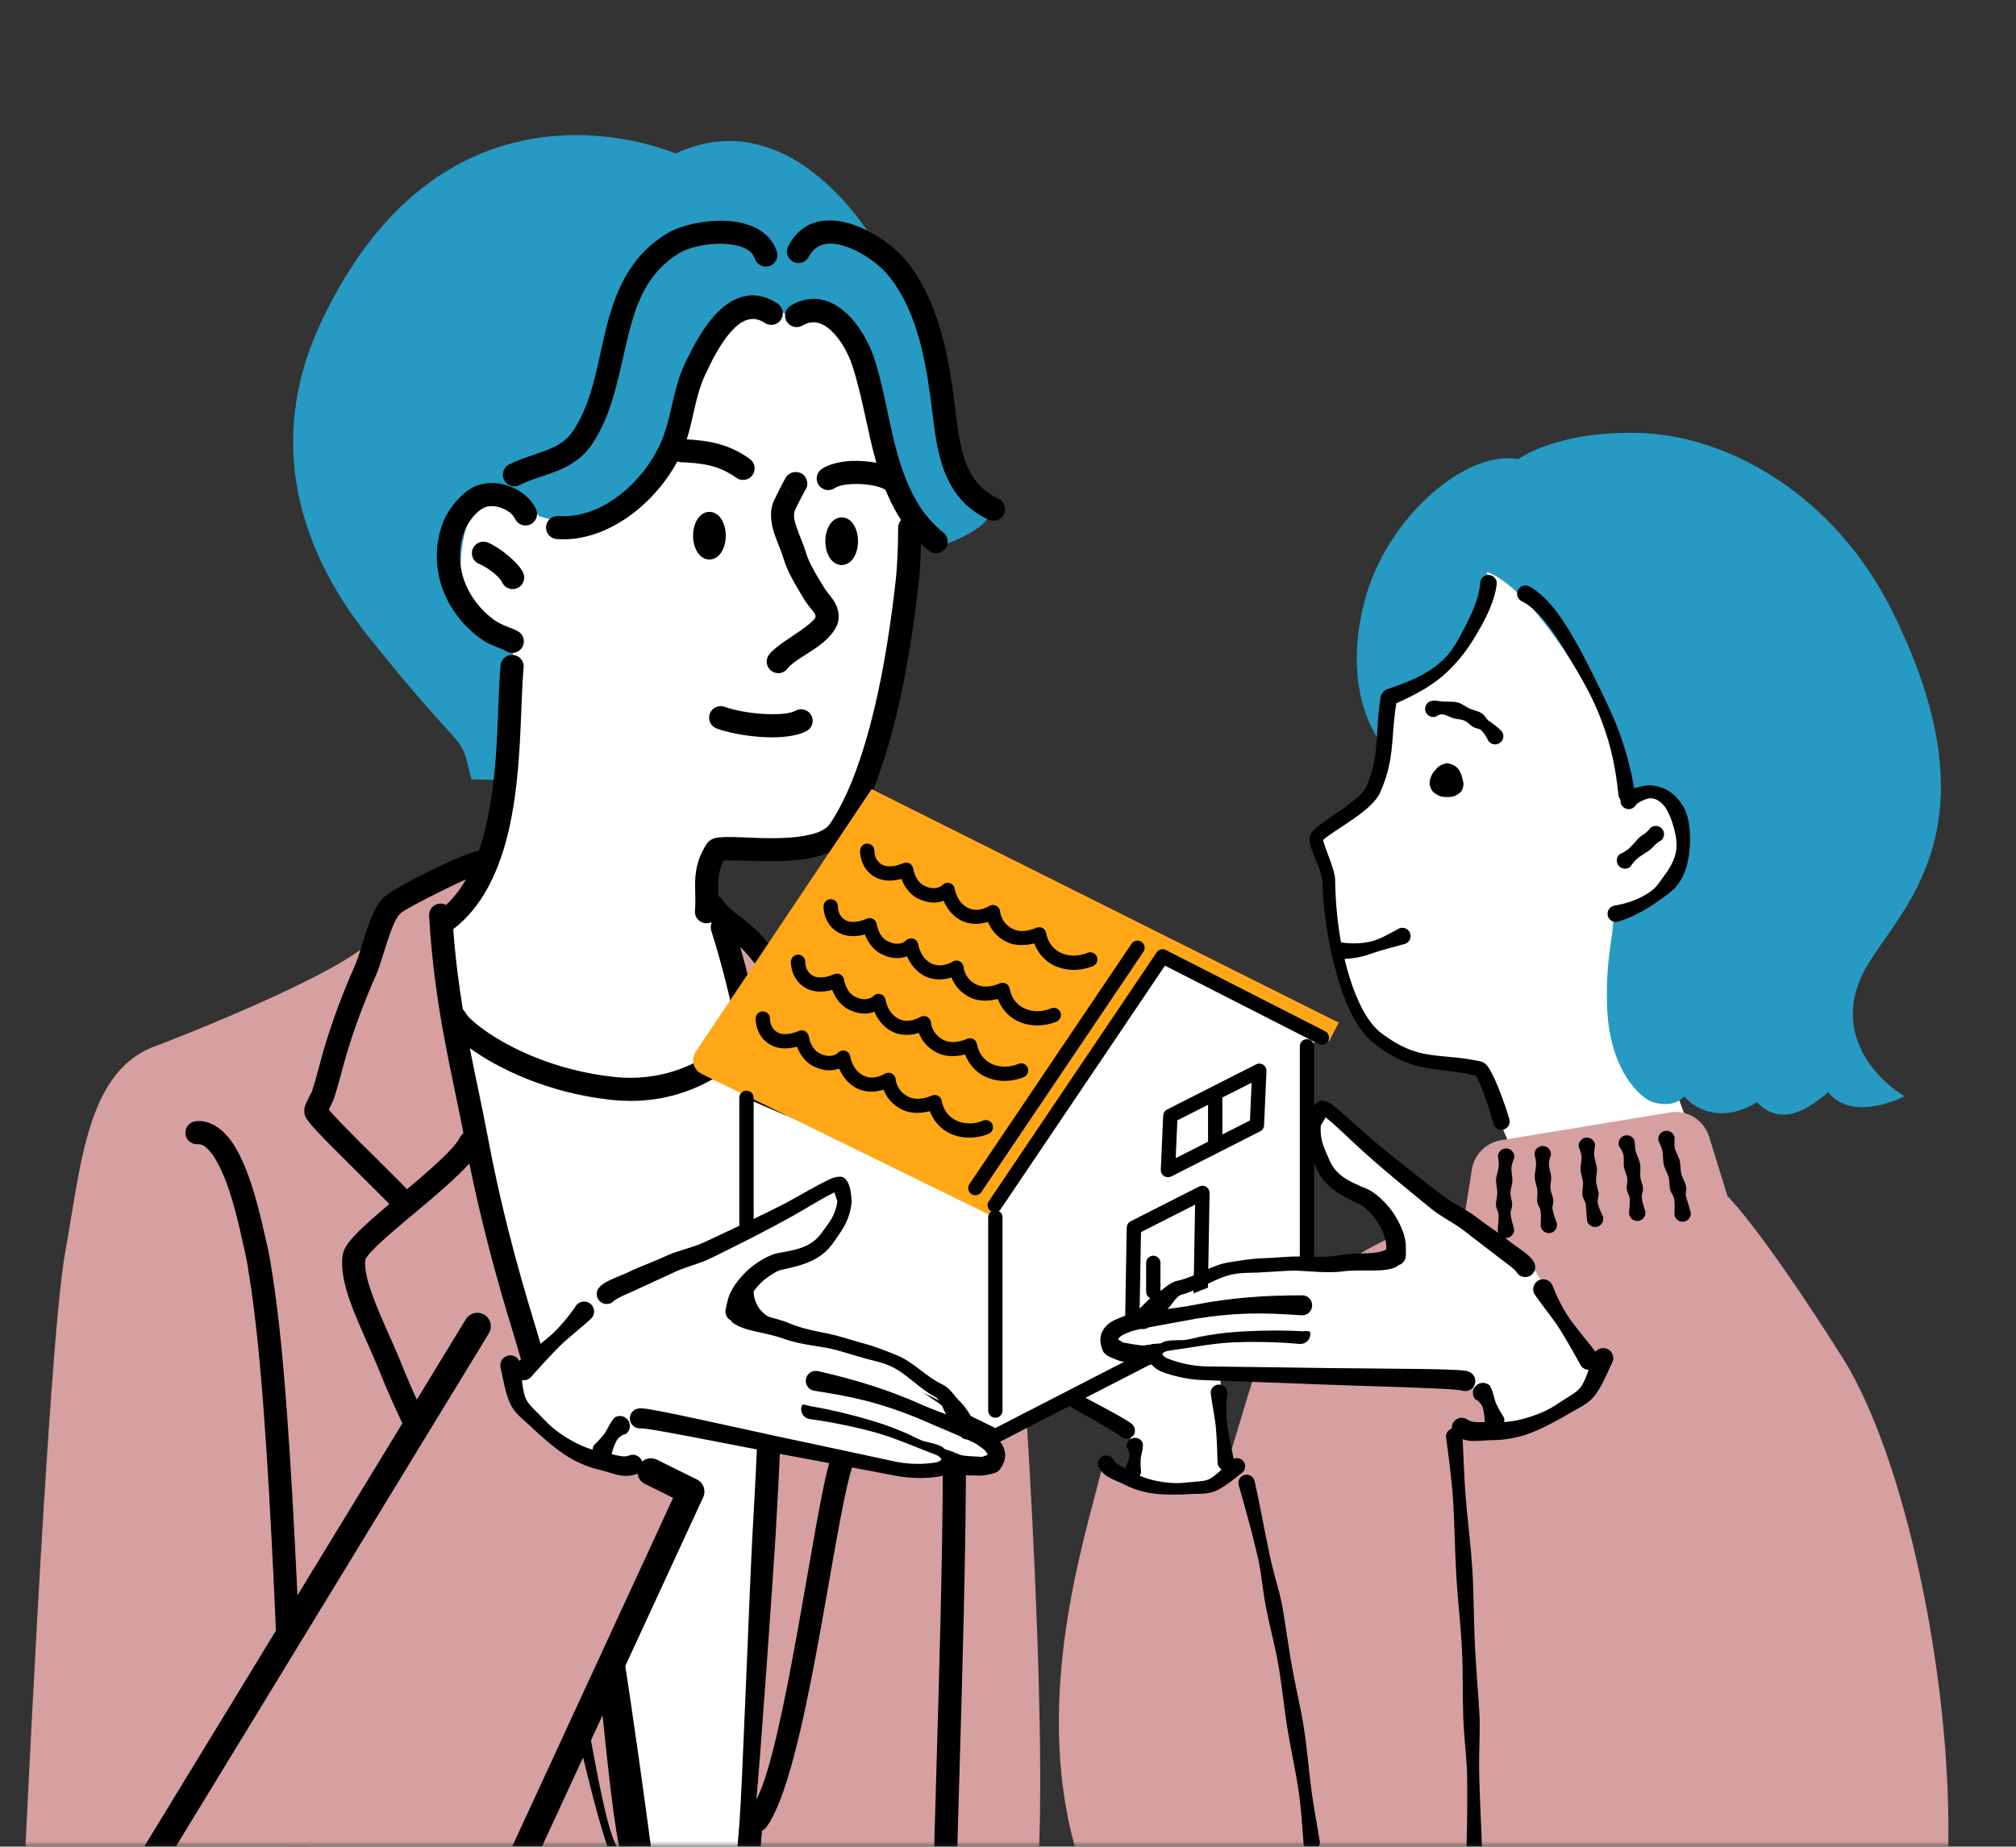
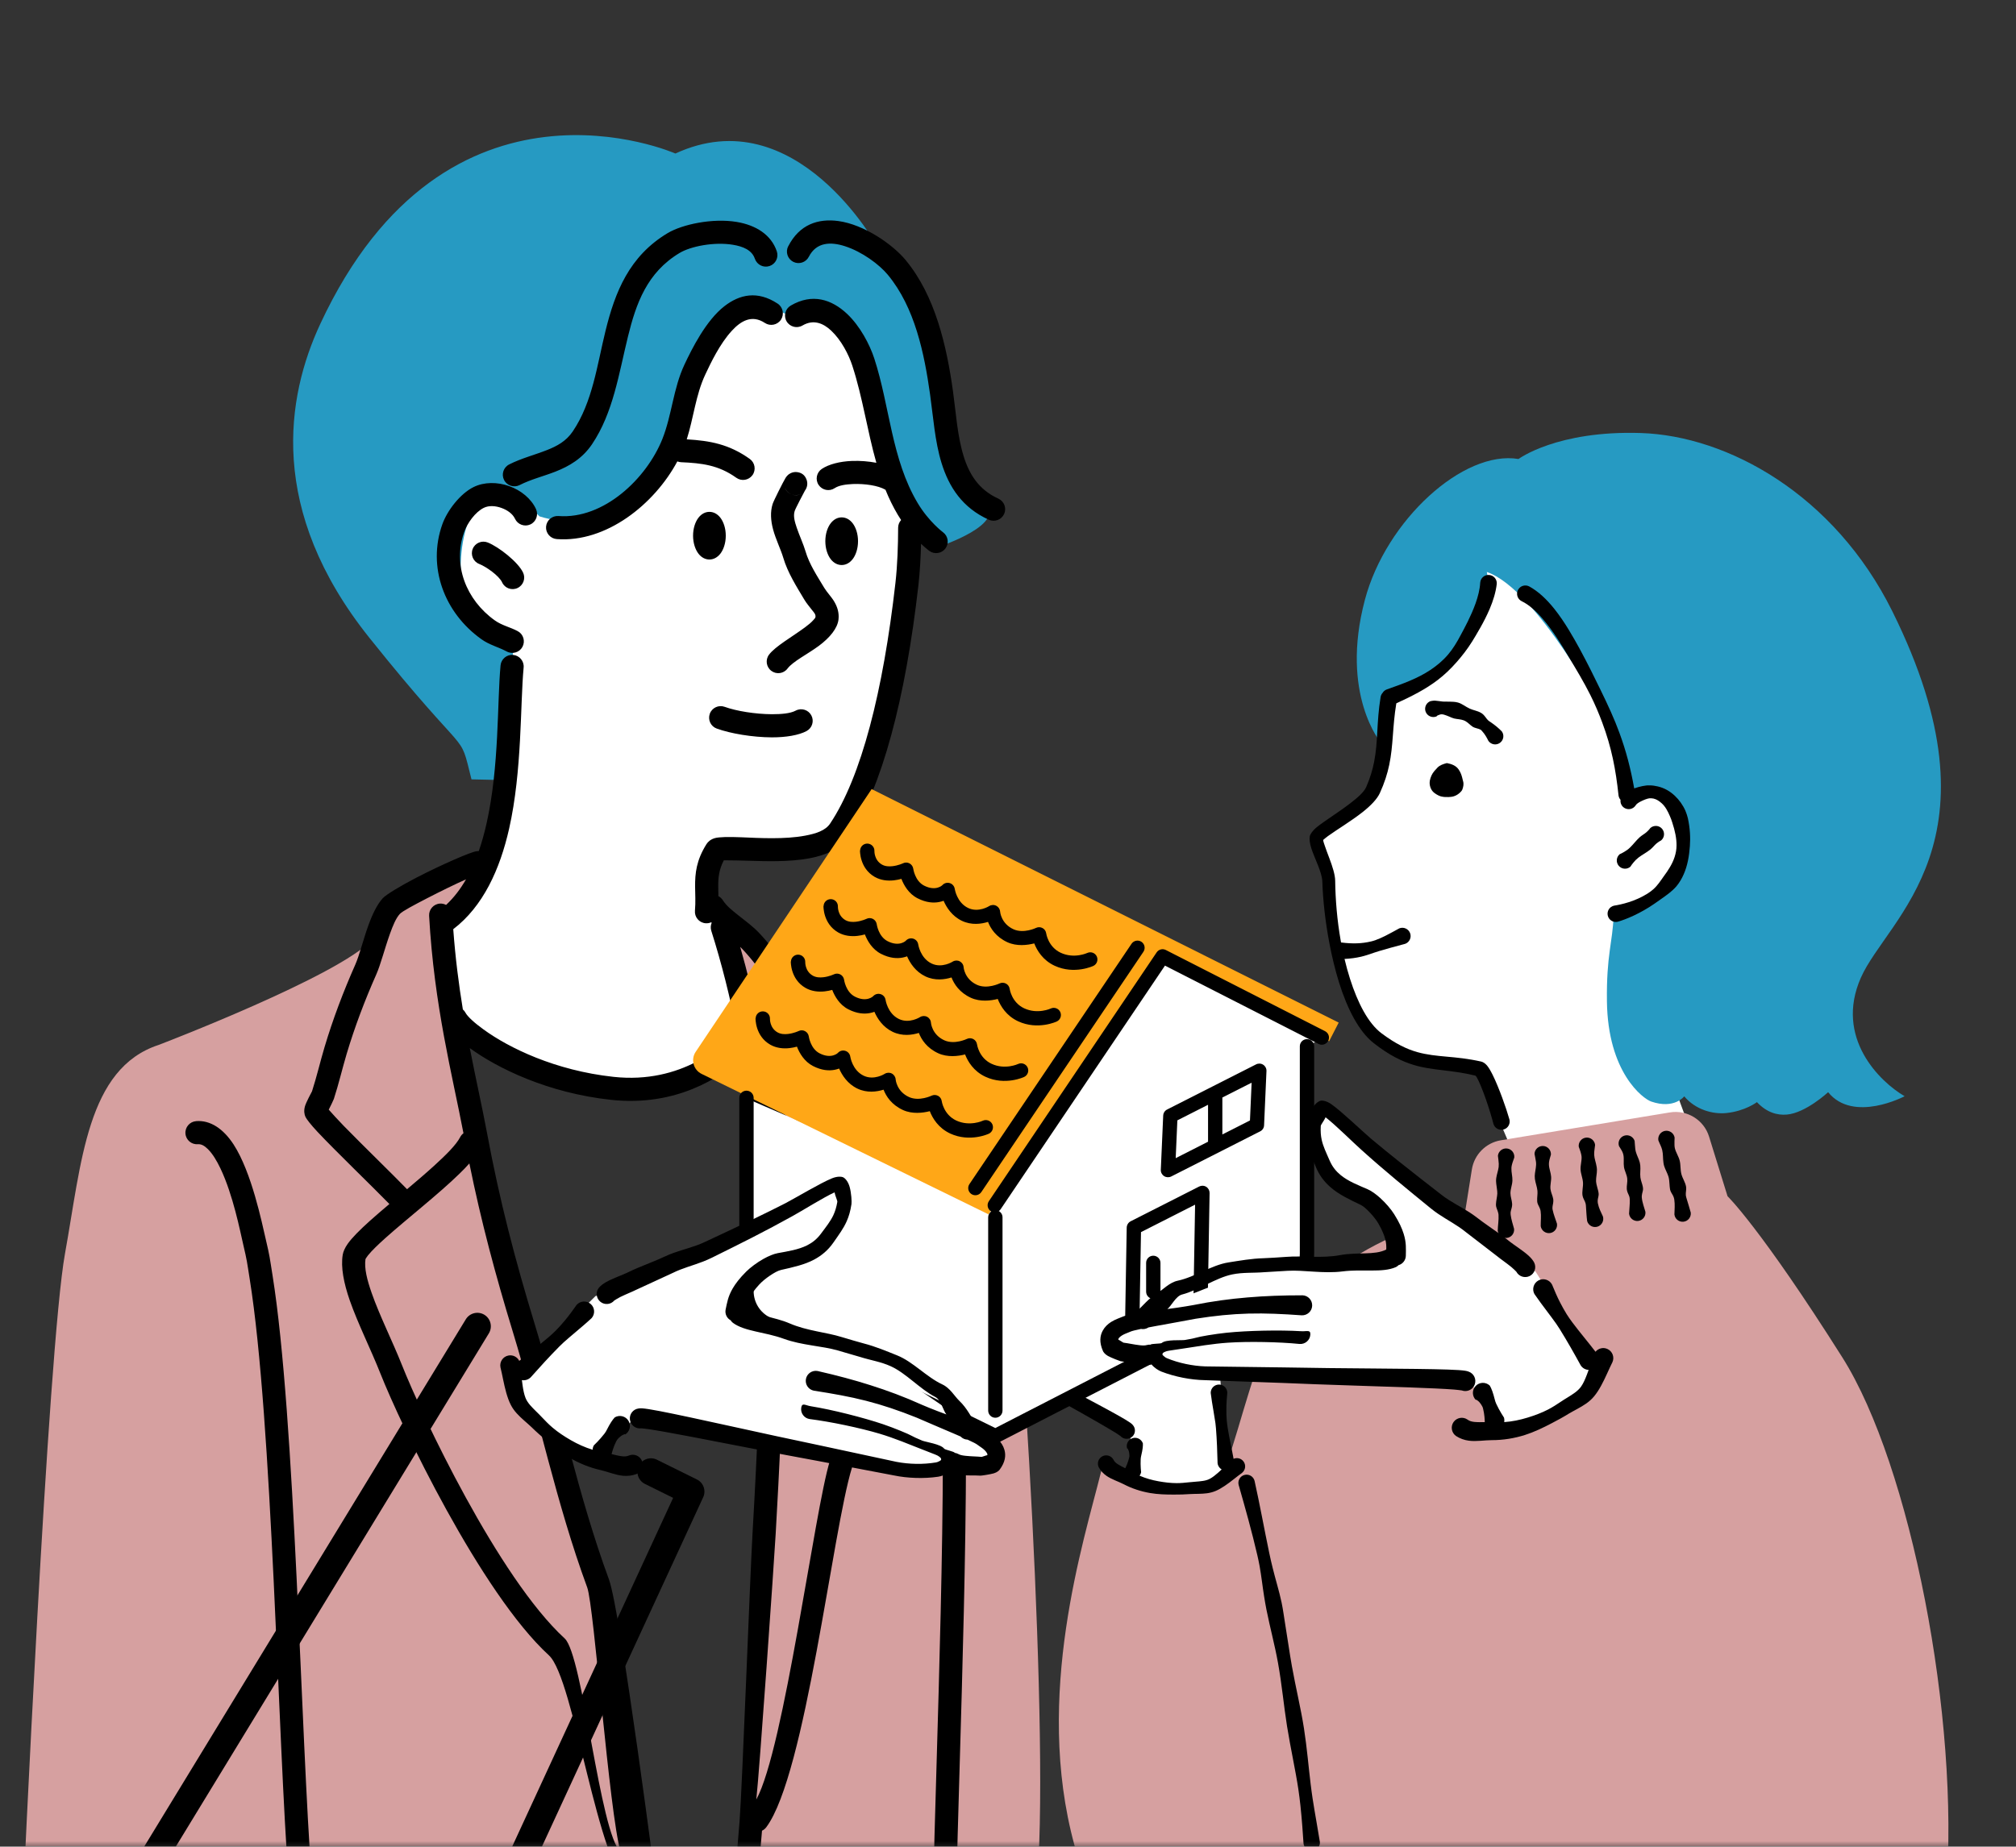
<svg xmlns="http://www.w3.org/2000/svg" width="179" height="164" viewBox="0 0 179 164" fill="none">
  <rect x="0" y="0" width="179" height="164" fill="#333333" stroke="none" />
  <mask id="mask0_355_325" style="mask-type:alpha" maskUnits="userSpaceOnUse" x="0" y="0" width="179" height="164">
    <rect width="179" height="164" fill="#D9D9D9" />
  </mask>
  <g mask="url(#mask0_355_325)">
    <path fill-rule="evenodd" clip-rule="evenodd" d="M71.24 27.046C71.24 27.046 80.118 28.854 80.17 45.791C80.17 45.791 78.526 73.521 73.178 74.85C73.178 74.85 65.509 76.424 62.924 75.435L62.147 80.65L64.262 82.016L66.077 92.486L59.157 97.046L46.534 95.218L39.933 91.072L38.888 82.362L42.75 77.808C42.75 77.808 46.315 62.058 44.394 57.782C44.394 57.782 38.053 54.878 38.632 48.808C39.21 42.741 42.812 43.881 44.572 44.295L53.378 27.296L71.244 27.039L71.24 27.046Z" fill="white" />
    <path fill-rule="evenodd" clip-rule="evenodd" d="M70.638 28.316C70.638 28.316 74.722 26.073 76.533 32.408C77.708 36.516 78.42 41.179 79.707 44.634C80.406 46.507 81.399 47.113 82.72 48.767C82.72 48.767 88.982 46.897 87.705 44.843C87.705 44.843 85.456 42.659 85.031 41.118C84.607 39.577 82.95 25.522 79.813 23.403C79.813 23.403 79.204 22.424 77.92 21.934C77.92 21.934 70.685 8.68 59.969 13.635C59.969 13.635 39.662 4.661 28.439 28.765C25.429 35.225 23.714 45.285 32.804 56.652C41.894 68.019 40.699 64.571 41.864 69.217L44.421 69.272L45.684 56.628C45.684 56.628 41.864 56.012 41.086 52.43C40.309 48.849 41.894 39.683 47.896 45.856C47.896 45.856 58.449 49.527 60.849 37.482C63.249 25.437 66.909 26.341 70.638 28.32V28.316Z" fill="#269AC2" />
    <path fill-rule="evenodd" clip-rule="evenodd" d="M57.59 169.591H2C2 169.591 4.243 119.767 5.773 111.321C7.238 103.234 7.711 94.886 14.09 92.801C14.09 92.801 30.141 86.673 33.054 83.441L33.838 80.797L41.097 76.48C41.097 76.48 42.788 76.155 42.395 78.315C42.275 78.972 39.125 81.581 39.265 82.317C39.731 84.735 40.07 99.454 45.154 112.766C53.991 135.887 57.586 169.595 57.586 169.595L57.59 169.591Z" fill="#D6A0A0" />
    <path fill-rule="evenodd" clip-rule="evenodd" d="M66.896 145.179C66.896 145.179 69.669 112.385 68.943 106.842C68.217 101.295 63.989 81.461 63.989 81.461L70.915 88.151C70.915 88.151 78.136 93.448 81.916 95.228C81.916 95.228 88.195 96.687 89.609 107.489C91.027 118.291 93.557 162.099 91.708 169.594H65.964L66.892 145.182L66.896 145.179Z" fill="#D6A0A0" />
-     <path fill-rule="evenodd" clip-rule="evenodd" d="M56.915 169.591C56.915 169.591 52.611 126.56 47.058 120.003C44.353 116.812 40.111 90.846 40.111 90.846C40.111 90.846 46.048 95.595 53.419 96.738C60.791 97.885 64.424 95.632 65.464 92.547C65.464 92.547 67.967 95.41 67.875 104.541C67.782 113.672 66.081 169.587 66.081 169.587H56.915V169.591Z" fill="white" />
    <path fill-rule="evenodd" clip-rule="evenodd" d="M81.779 48.294C82.214 48.705 82.511 48.925 82.511 48.925C82.967 49.26 83.611 49.161 83.95 48.705C84.285 48.25 84.186 47.606 83.73 47.271C83.73 47.271 82.467 46.333 81.481 44.679C79.149 40.769 79.009 36.082 77.629 31.843C77.222 30.59 76.362 28.957 75.209 27.871C73.849 26.594 72.127 26.016 70.21 27.139C69.72 27.426 69.556 28.056 69.843 28.542C70.131 29.032 70.761 29.196 71.251 28.909C72.233 28.334 73.106 28.71 73.801 29.364C74.702 30.213 75.359 31.497 75.677 32.476C76.592 35.277 77.003 38.259 77.811 41.101C77.122 40.971 76.366 40.909 75.643 40.937C74.582 40.978 73.603 41.224 72.973 41.642C72.5 41.957 72.37 42.594 72.685 43.066C73 43.539 73.637 43.669 74.109 43.354C74.486 43.104 75.089 43.015 75.725 42.987C76.79 42.946 77.968 43.121 78.598 43.484C78.605 43.487 78.615 43.494 78.622 43.498C78.93 44.261 79.29 45.004 79.718 45.723C79.814 45.884 79.909 46.038 80.009 46.185C79.844 46.367 79.745 46.606 79.745 46.87C79.742 48.442 79.683 50.188 79.505 51.773C78.413 61.404 76.472 69.016 73.702 73.148C73.288 73.768 72.442 74.038 71.487 74.216C69.669 74.559 67.43 74.429 65.82 74.36C64.704 74.316 63.838 74.326 63.461 74.439C63.068 74.555 62.848 74.778 62.725 74.973C61.828 76.404 61.708 77.551 61.718 78.76C61.722 79.417 61.773 80.095 61.705 80.879C61.654 81.444 62.071 81.944 62.636 81.995C62.818 82.013 62.992 81.978 63.146 81.91C63.16 81.927 63.177 81.941 63.191 81.954C63.098 82.173 63.078 82.427 63.157 82.67C64.084 85.597 64.831 88.59 65.427 91.627C64.235 92.791 60.589 96.304 54.463 95.636C49.293 95.074 45.188 93.068 42.932 91.428C42.093 90.819 41.525 90.298 41.323 89.932C41.264 89.822 41.186 89.726 41.097 89.651C40.737 87.45 40.432 85.084 40.244 82.523C42.898 80.496 44.387 77.212 45.205 73.597C46.37 68.437 46.181 62.606 46.493 59.285C46.547 58.72 46.13 58.22 45.565 58.165C45 58.111 44.5 58.528 44.445 59.09C44.137 62.349 44.343 68.074 43.199 73.141C43.011 73.98 42.785 74.798 42.511 75.586C42.449 75.586 42.388 75.586 42.326 75.596C41.744 75.678 39.132 76.832 37.002 77.931C35.516 78.698 34.266 79.465 33.982 79.777C33.489 80.318 33.058 81.208 32.702 82.201C32.253 83.447 31.904 84.868 31.537 85.69C30.483 88.073 29.558 90.507 28.812 93.01C28.425 94.308 28.12 95.636 27.703 96.923C27.665 96.995 27.186 97.879 27.079 98.245C26.96 98.656 27.028 98.988 27.121 99.19C27.216 99.392 27.596 99.885 28.192 100.522C29.791 102.227 33.088 105.404 34.574 106.931C33.958 107.448 33.373 107.951 32.852 108.417C31.962 109.215 31.253 109.927 30.873 110.465C30.613 110.834 30.476 111.17 30.431 111.434C30.247 112.536 30.52 113.95 31.058 115.498C31.774 117.545 32.938 119.866 33.773 121.976C35.571 126.519 42.661 141.437 48.742 147.018C50.998 149.086 53.063 165.948 56.021 167.763C56.021 167.763 56.028 167.763 56.028 167.766C56.271 168.629 56.418 169.156 56.418 169.156C56.569 169.704 57.137 170.022 57.685 169.872C58.233 169.721 58.551 169.153 58.401 168.605C58.401 168.605 55.131 143.162 54.066 140.266C51.313 132.778 49.804 125.214 47.496 117.661C45.733 111.889 44.356 106.609 43.25 100.662C42.822 98.365 42.254 95.865 41.713 93.082L41.72 93.089C44.171 94.869 48.622 97.067 54.237 97.677C60.055 98.31 63.934 95.68 65.858 94.016C68.193 107.808 67.604 122.417 66.82 136.116C66.591 140.095 65.909 158.59 65.666 161.761C65.485 164.137 65.187 167.009 65.139 168.708C65.122 169.272 65.57 169.748 66.135 169.762C66.7 169.779 67.176 169.331 67.19 168.766C67.231 167.249 67.481 164.78 67.659 162.589C67.803 162.521 67.936 162.415 68.039 162.278C71.541 157.583 73.928 135.866 75.647 130.343C78.451 121.311 77.561 111.913 76.958 105.983C76.89 105.312 76.314 104.445 75.301 103.538C74.496 102.819 73.401 102.008 72.257 101.118C72.305 101.049 72.343 100.97 72.374 100.888C73.113 98.841 74.212 95.985 74.318 93.842C74.404 92.079 73.141 90.425 72.12 89.131C70.487 87.063 69.21 84.751 67.371 82.824C66.854 82.279 66.169 81.776 65.516 81.259C64.999 80.848 64.492 80.441 64.184 79.955C64.081 79.794 63.944 79.671 63.786 79.588C63.78 79.301 63.773 79.02 63.773 78.743C63.766 77.986 63.821 77.264 64.269 76.404C64.759 76.408 65.981 76.421 67.036 76.459C68.775 76.517 70.823 76.51 72.452 76.1C73.757 75.771 74.811 75.175 75.407 74.285C78.297 69.971 80.402 62.051 81.543 51.996C81.68 50.804 81.748 49.52 81.779 48.284V48.294ZM83.847 103.932C83.768 103.37 83.251 102.977 82.69 103.052C82.128 103.127 81.734 103.648 81.81 104.209C82.553 109.629 83.244 113.923 83.491 118.264C84.186 130.436 83.094 155.988 82.85 168.132C82.84 168.701 83.289 169.17 83.857 169.18C84.425 169.19 84.894 168.742 84.905 168.173C85.148 155.978 86.24 130.374 85.542 118.148C85.292 113.755 84.597 109.413 83.843 103.928L83.847 103.932ZM17.407 99.573C16.842 99.618 16.421 100.114 16.466 100.679C16.51 101.244 17.007 101.665 17.572 101.621C17.907 101.593 18.184 101.789 18.455 102.052C18.883 102.473 19.246 103.086 19.575 103.774C20.698 106.13 21.324 109.366 21.588 110.492C21.957 112.074 21.916 111.992 22.173 113.601C24.19 126.211 24.666 154.495 25.638 167.115C25.683 167.68 26.176 168.105 26.741 168.06C27.305 168.016 27.73 167.523 27.686 166.958C26.706 154.283 26.224 125.94 24.2 113.276C23.93 111.591 23.974 111.677 23.587 110.019C23.255 108.609 22.351 104.127 20.742 101.645C19.838 100.255 18.681 99.467 17.407 99.57V99.573ZM41.675 103.326C41.415 103.62 41.121 103.925 40.795 104.24C38.947 106.048 36.139 108.236 34.218 109.954C33.568 110.536 33.023 111.06 32.678 111.488C32.582 111.605 32.475 111.779 32.452 111.82C32.328 112.646 32.599 113.683 32.999 114.83C33.705 116.85 34.862 119.147 35.687 121.229C37.43 125.629 44.247 140.108 50.136 145.511C51.759 147 53.258 162.795 55.104 164.486C54.083 160.918 52.748 142.638 52.139 140.985C49.372 133.463 47.849 125.862 45.531 118.271C43.973 113.169 42.713 108.448 41.675 103.326ZM68.854 100.984C70.032 112.711 69.528 124.79 68.871 136.243C68.717 138.951 67.447 157.121 67.152 159.819C69.635 155.293 72.315 134.147 73.685 129.741C76.397 121.013 75.496 111.927 74.914 106.198C74.897 106.027 74.722 105.87 74.527 105.658C74.178 105.274 73.692 104.856 73.13 104.404C71.884 103.398 70.295 102.247 68.854 100.987V100.984ZM41.395 78.089C40.439 78.51 39.118 79.16 37.947 79.763C36.762 80.376 35.728 80.92 35.499 81.17C35.15 81.554 34.886 82.204 34.633 82.906C34.167 84.204 33.794 85.676 33.414 86.532C32.393 88.836 31.5 91.188 30.777 93.606C30.384 94.927 30.072 96.283 29.644 97.594C29.599 97.728 29.353 98.228 29.189 98.55C29.48 98.878 29.997 99.454 30.507 99.977C32.256 101.768 34.858 104.291 36.142 105.616C36.974 104.915 37.803 104.209 38.543 103.535C39.614 102.559 40.504 101.676 40.857 100.994C40.929 100.854 41.032 100.734 41.151 100.645C40.169 95.492 38.546 89.333 38.101 81.331C38.07 80.766 38.505 80.28 39.07 80.249C39.265 80.239 39.45 80.283 39.607 80.369C40.309 79.715 40.895 78.941 41.384 78.085L41.395 78.089ZM65.721 84.091C66.998 88.535 67.885 93.113 68.484 97.759C69.107 98.464 69.833 99.142 70.593 99.786C71.268 97.954 72.175 95.574 72.264 93.753C72.291 93.188 72.062 92.657 71.771 92.157C71.401 91.524 70.918 90.942 70.504 90.418C68.909 88.401 67.676 86.138 65.882 84.255C65.831 84.2 65.776 84.145 65.721 84.094V84.091ZM71.617 64.924C72.117 64.657 72.305 64.034 72.038 63.534C71.771 63.034 71.148 62.846 70.648 63.113C70.172 63.366 69.391 63.431 68.535 63.431C67.067 63.424 65.389 63.154 64.338 62.774C63.804 62.582 63.215 62.856 63.023 63.39C62.831 63.924 63.105 64.513 63.639 64.705C64.862 65.15 66.82 65.479 68.529 65.486C69.788 65.489 70.922 65.297 71.62 64.924H71.617ZM71.483 43.553C71.675 43.289 71.737 42.936 71.617 42.604C71.456 42.156 71.138 41.977 70.778 41.93C70.71 41.919 70.121 41.84 69.744 42.453C69.559 42.755 68.703 44.446 68.6 44.764C68.381 45.463 68.433 46.237 68.641 47.017C68.878 47.897 69.326 48.791 69.545 49.531C69.936 50.859 70.72 52.088 71.425 53.269C71.607 53.571 71.856 53.865 72.089 54.166C72.24 54.361 72.435 54.536 72.408 54.786C72.397 54.885 72.312 54.964 72.23 55.057C72.035 55.283 71.767 55.498 71.477 55.714C70.319 56.57 68.833 57.405 68.282 58.142C67.94 58.593 68.032 59.24 68.487 59.58C68.939 59.922 69.587 59.829 69.925 59.374C70.398 58.744 71.713 58.093 72.699 57.364C73.688 56.632 74.37 55.789 74.452 55.002C74.513 54.423 74.356 53.91 74.075 53.434C73.822 53.002 73.431 52.615 73.188 52.211C72.569 51.177 71.856 50.116 71.518 48.952C71.336 48.329 70.99 47.596 70.74 46.86C70.569 46.35 70.415 45.84 70.559 45.384C70.634 45.145 71.37 43.758 71.48 43.553H71.483ZM45.726 46.072C45.962 46.586 46.575 46.812 47.089 46.576C47.602 46.34 47.828 45.727 47.592 45.213C47.171 44.295 46.267 43.549 45.212 43.172C44.158 42.796 42.976 42.796 42.042 43.261C40.867 43.843 39.71 45.336 39.275 46.562C37.926 50.352 39.44 54.416 42.747 56.772C43.466 57.285 44.24 57.457 45 57.864C45.5 58.131 46.123 57.946 46.39 57.446C46.657 56.947 46.472 56.323 45.972 56.056C45.291 55.69 44.586 55.56 43.938 55.101C41.391 53.286 40.172 50.174 41.21 47.254C41.49 46.466 42.196 45.477 42.953 45.103C43.415 44.874 44 44.922 44.521 45.11C45.041 45.295 45.52 45.627 45.729 46.079L45.726 46.072ZM44.586 51.729C44.825 52.242 45.438 52.465 45.952 52.222C46.465 51.982 46.688 51.369 46.445 50.855C46.003 49.914 44.288 48.568 43.302 48.178C42.774 47.969 42.175 48.229 41.97 48.753C41.761 49.281 42.021 49.88 42.548 50.085C43.172 50.332 44.308 51.129 44.586 51.725V51.729ZM74.733 45.949C74.373 45.949 74.027 46.124 73.757 46.473C73.479 46.833 73.281 47.408 73.281 48.065C73.281 48.722 73.479 49.294 73.757 49.657C74.024 50.006 74.373 50.181 74.733 50.181C75.092 50.181 75.438 50.006 75.708 49.657C75.986 49.298 76.184 48.722 76.184 48.065C76.184 47.408 75.986 46.836 75.708 46.473C75.441 46.124 75.092 45.949 74.733 45.949ZM62.989 45.459C62.629 45.459 62.283 45.634 62.013 45.983C61.736 46.343 61.537 46.918 61.537 47.575C61.537 48.233 61.736 48.805 62.013 49.168C62.28 49.517 62.629 49.691 62.989 49.691C63.348 49.691 63.694 49.517 63.965 49.168C64.242 48.808 64.441 48.233 64.441 47.575C64.441 46.918 64.242 46.346 63.965 45.983C63.694 45.634 63.348 45.459 62.989 45.459ZM60.976 39.019C61.582 37.129 61.767 35.085 62.622 33.264C63.105 32.237 63.903 30.545 64.981 29.374C65.779 28.505 66.758 27.919 67.916 28.683C68.388 28.994 69.028 28.864 69.34 28.392C69.652 27.919 69.522 27.279 69.049 26.967C67.265 25.79 65.677 26.142 64.324 27.19C62.684 28.464 61.441 30.96 60.77 32.387C59.781 34.486 59.657 36.866 58.812 38.989C57.404 42.515 53.597 46.134 49.588 45.829C49.023 45.788 48.53 46.209 48.485 46.774C48.441 47.339 48.865 47.832 49.43 47.877C53.82 48.209 58.099 44.792 60.14 40.978C60.243 41.019 60.356 41.043 60.472 41.05C62.304 41.132 63.79 41.296 65.379 42.433C65.841 42.762 66.481 42.655 66.813 42.197C67.142 41.734 67.036 41.094 66.577 40.762C64.745 39.451 63.04 39.139 60.979 39.019H60.976ZM69.984 21.869C69.727 22.376 69.925 22.992 70.432 23.253C70.936 23.509 71.555 23.311 71.815 22.804C72.49 21.486 73.77 21.465 75.01 21.862C76.547 22.355 78.067 23.485 78.828 24.403C81.234 27.306 82.07 31.394 82.58 35.024C82.861 37.016 83.005 39.194 83.597 41.115C84.258 43.258 85.449 45.097 87.798 46.158C88.315 46.391 88.924 46.161 89.157 45.644C89.39 45.127 89.161 44.518 88.644 44.285C86.897 43.494 86.048 42.101 85.559 40.509C84.997 38.691 84.877 36.623 84.614 34.739C84.056 30.754 83.056 26.286 80.409 23.095C79.259 21.705 76.722 19.938 74.428 19.63C72.634 19.39 70.977 19.935 69.987 21.873L69.984 21.869ZM71.079 43.881C70.771 44.032 70.504 43.987 70.312 43.919C70.528 43.994 70.768 43.998 70.997 43.919C71.025 43.909 71.052 43.898 71.079 43.885V43.881ZM69.703 43.347C69.823 43.638 70.025 43.799 70.244 43.891C70.127 43.84 70.018 43.768 69.925 43.676C69.833 43.583 69.758 43.474 69.703 43.347ZM67.029 22.982C67.21 23.52 67.792 23.807 68.33 23.626C68.868 23.444 69.155 22.862 68.974 22.325C68.47 20.835 67.108 19.996 65.42 19.712C63.246 19.349 60.568 19.935 59.284 20.702C55.867 22.746 54.611 25.937 53.765 29.378C53.012 32.439 52.614 35.705 50.861 38.307C50.266 39.194 49.437 39.629 48.557 39.975C47.462 40.406 46.284 40.704 45.209 41.248C44.702 41.505 44.5 42.125 44.757 42.628C45.014 43.135 45.633 43.337 46.137 43.08C47.154 42.563 48.27 42.296 49.307 41.889C50.564 41.395 51.707 40.721 52.563 39.458C54.453 36.657 54.95 33.164 55.761 29.871C56.477 26.957 57.449 24.198 60.342 22.465C61.332 21.873 63.403 21.462 65.081 21.739C65.964 21.886 66.762 22.201 67.025 22.982H67.029Z" fill="black" />
    <path fill-rule="evenodd" clip-rule="evenodd" d="M131.739 49.678C131.739 49.678 130.784 58.268 123.406 62.12C123.406 62.12 122.759 68.002 122.201 69.344C121.639 70.686 116.863 74.364 116.863 74.364L117.917 77.699C117.917 77.699 119.123 86.135 119.794 87.724C120.461 89.312 120.222 92.448 131.387 95.431L134.376 102.47L150.355 101.118L148.105 95.003L146.445 80.054C146.445 80.054 150.321 77.887 149.393 72.768C148.461 67.65 146.472 63.719 146.472 63.719C146.472 63.719 135.968 48.089 131.746 49.678H131.739Z" fill="white" />
    <path fill-rule="evenodd" clip-rule="evenodd" d="M100.665 131.49C100.665 131.49 107.369 133.322 109.067 131.014L108.335 122.304C108.335 122.304 102.62 111.029 101.822 108.181C101.025 105.332 98.768 102.401 98.433 107.667C98.433 107.667 98.984 111.088 99.919 112.067L99.635 116.586L89.151 112.529L81.906 111.776C81.906 111.776 76.332 111.077 78.201 113.275C80.074 115.47 87.856 121.212 90.075 121.777C92.294 122.342 100.364 127.584 100.364 127.584L100.665 131.49Z" fill="white" />
    <path fill-rule="evenodd" clip-rule="evenodd" d="M103.935 168.286L172.788 168.026C174.034 152.663 169.631 130.124 163.581 120.554C156.306 109.04 153.388 106.239 153.388 106.239C153.388 106.239 152.461 103.243 151.748 100.946C151.29 99.46 149.8 98.543 148.266 98.796C144.302 99.45 136.94 100.665 133.26 101.271C131.938 101.49 130.901 102.531 130.688 103.853C130.401 105.654 130.045 107.893 130.045 107.893C130.045 107.893 119.876 109.088 113.158 118.206C111.522 120.428 110.214 126.395 108.944 129.925C108.512 131.127 106.201 132.548 103.435 132.13C100.993 131.761 98.059 129.515 97.758 130.73C96.251 136.838 91.766 150.605 95.402 163.883C96.851 169.173 100.357 168.29 103.935 168.29V168.286Z" fill="#D6A0A0" />
    <path fill-rule="evenodd" clip-rule="evenodd" d="M132.014 50.804C132.014 50.804 133.873 58.484 123.269 62.199L122.629 65.992C122.629 65.992 118.952 61.699 121.191 53.262C123.067 46.199 129.932 39.944 134.828 40.765C134.828 40.765 138.238 38.215 145.695 38.458C153.389 38.708 162.862 43.902 168.012 54.276C178.15 74.706 167.58 81.492 165.225 86.833C162.869 92.174 166.926 96.088 169.111 97.358C169.111 97.358 164.564 99.769 162.318 96.999C162.318 96.999 160.336 98.847 158.651 98.988C157.798 99.06 156.867 98.806 155.998 97.882C155.998 97.882 154.96 98.68 153.279 98.851C152.091 98.974 150.54 98.56 149.544 97.368C149.544 97.368 148.664 98.539 146.613 97.831C145.873 97.577 142.758 95.249 142.679 88.932C142.627 84.765 143.189 83.707 143.268 81.345C143.268 81.345 147.842 80.205 148.91 77.14C149.978 74.079 149.194 68.577 144.689 70.632L142.422 63.585C142.422 63.585 136.475 52.328 132.014 50.797V50.804Z" fill="#269AC2" />
    <path fill-rule="evenodd" clip-rule="evenodd" d="M117.188 163.564C117.024 162.51 116.774 161.209 116.541 159.702C116.48 159.305 116.428 158.891 116.374 158.463C116.185 156.953 116.055 155.272 115.778 153.495C115.504 151.735 115.052 149.896 114.706 147.969C114.49 146.76 114.323 145.517 114.114 144.264C114.008 143.624 113.929 142.977 113.795 142.336C113.576 141.296 113.251 140.279 112.998 139.241C112.888 138.796 112.785 138.355 112.693 137.909C112.241 135.746 111.854 133.589 111.392 131.517C111.293 131.127 110.895 130.891 110.505 130.99C110.115 131.089 109.878 131.486 109.978 131.877C110.556 133.9 111.149 135.999 111.642 138.135C111.714 138.45 111.782 138.769 111.84 139.087C112.001 139.984 112.097 140.888 112.241 141.785C112.303 142.169 112.368 142.552 112.443 142.936C112.765 144.548 113.193 146.123 113.474 147.688C113.823 149.626 113.991 151.529 114.275 153.306C114.603 155.337 115.025 157.206 115.278 158.891C115.353 159.391 115.411 159.873 115.463 160.339C115.603 161.643 115.675 162.784 115.74 163.729C115.785 164.129 116.148 164.417 116.548 164.372C116.949 164.328 117.236 163.965 117.192 163.564H117.188ZM108.468 130.507C108.372 130.6 108.273 130.689 108.173 130.778C107.923 130.997 107.674 131.202 107.413 131.339C107.232 131.435 107.02 131.493 106.8 131.524C106.39 131.589 105.958 131.596 105.578 131.644C105.219 131.685 104.852 131.719 104.483 131.719C103.942 131.719 103.397 131.651 102.863 131.555C102.284 131.452 101.716 131.291 101.182 131.058C101.25 130.969 101.298 130.867 101.319 130.754C101.319 130.754 101.25 130.189 101.281 129.586C101.288 129.47 101.309 129.35 101.336 129.24C101.446 128.792 101.493 128.419 101.476 128.189C101.343 127.806 100.925 127.6 100.538 127.734C100.155 127.867 99.953 128.285 100.083 128.665C100.083 128.665 100.083 128.665 100.083 128.668C100.083 128.668 100.09 128.645 100.1 128.641C100.11 128.634 100.124 128.651 100.131 128.665C100.165 128.747 100.223 128.833 100.244 128.949C100.264 129.062 100.285 129.182 100.281 129.305C100.281 129.357 100.271 129.408 100.257 129.459C100.158 129.877 99.987 130.25 99.912 130.398C99.679 130.285 99.443 130.168 99.227 130.024C99.076 129.925 98.946 129.809 98.871 129.648C98.683 129.288 98.237 129.148 97.878 129.336C97.518 129.524 97.378 129.97 97.566 130.329C97.734 130.63 97.963 130.873 98.241 131.069C98.7 131.39 99.299 131.572 99.764 131.812C100.497 132.195 101.285 132.455 102.1 132.596C102.808 132.719 103.534 132.739 104.253 132.736C104.729 132.736 105.205 132.729 105.671 132.691C106.133 132.664 106.67 132.688 107.167 132.62C107.434 132.585 107.684 132.517 107.92 132.421C108.194 132.308 108.464 132.147 108.738 131.966C109.279 131.606 109.807 131.147 110.279 130.808C110.597 130.555 110.649 130.089 110.395 129.774C110.183 129.511 109.827 129.429 109.529 129.559C109.368 128.662 109.159 127.768 109.012 126.854C108.975 126.611 108.94 126.368 108.92 126.121C108.892 125.796 108.889 125.467 108.889 125.142C108.889 124.652 108.927 124.173 108.971 123.69C108.964 123.283 108.632 122.958 108.225 122.964C107.817 122.971 107.492 123.303 107.499 123.711C107.561 124.241 107.653 124.765 107.742 125.296C107.804 125.659 107.865 126.018 107.917 126.385C107.937 126.539 107.954 126.696 107.965 126.85C108.047 127.884 108.084 128.918 108.108 129.939C108.132 130.182 108.273 130.387 108.468 130.504V130.507ZM99.319 115.791C98.361 115.781 97.114 115.507 95.854 115.12C94.529 114.716 93.194 114.206 92.136 113.761C91.489 113.491 90.951 113.234 90.575 113.066C89.777 112.679 88.983 112.368 88.175 112.097C86.976 111.696 85.764 111.392 84.511 111.046C83.915 110.882 83.405 110.847 82.96 110.875C82.101 110.926 81.495 111.251 80.909 111.378C80.841 111.395 80.772 111.419 80.714 111.453C80.307 111.327 79.995 111.258 79.858 111.248C79.66 111.238 79.283 111.169 78.91 111.2C78.609 111.224 78.314 111.316 78.064 111.488C77.715 111.724 77.434 112.128 77.393 112.833C77.39 112.888 77.4 113.083 77.547 113.309C77.694 113.535 78.136 114.035 78.184 114.069C78.513 114.305 78.934 114.713 79.355 114.99C79.608 115.158 79.868 115.281 80.112 115.343C80.183 115.658 80.355 115.959 80.516 116.144C80.865 116.541 81.272 116.925 81.71 117.271C82.149 117.616 82.611 117.931 83.073 118.181L88.038 120.985C90.725 122.533 93.886 124.279 96.234 125.608C97.419 126.279 98.395 126.84 98.998 127.213C99.21 127.343 99.422 127.494 99.487 127.539C99.716 127.795 100.107 127.864 100.415 127.679C100.764 127.47 100.874 127.018 100.665 126.669C100.627 126.607 100.545 126.494 100.381 126.374C100.199 126.241 99.816 126.005 99.268 125.7C97.132 124.498 92.403 122.06 88.596 119.989L83.559 117.298C83.152 117.068 82.741 116.788 82.358 116.473C81.974 116.158 81.618 115.812 81.317 115.456C81.269 115.398 81.218 115.312 81.183 115.216C81.163 115.158 81.125 115.093 81.159 115.042C81.214 114.963 81.306 114.973 81.385 114.973C81.519 114.977 81.645 115.018 81.728 115.045C82.515 115.326 83.381 115.6 84.227 115.894C84.778 116.089 85.323 116.291 85.826 116.51C86.525 116.815 87.363 117.236 88.188 117.681C89.014 118.126 89.822 118.602 90.459 119.017C90.804 119.232 91.256 119.126 91.472 118.78C91.688 118.435 91.582 117.983 91.236 117.767C90.554 117.36 89.692 116.897 88.815 116.466C87.939 116.034 87.048 115.63 86.309 115.339C85.901 115.179 85.47 115.028 85.032 114.884C84.046 114.562 83.012 114.275 82.091 113.973C81.844 113.891 81.402 113.799 81.005 113.898C80.899 113.925 80.796 113.963 80.697 114.014C80.622 113.966 80.54 113.929 80.447 113.912C80.293 113.884 80.132 113.785 79.968 113.675C79.622 113.443 79.28 113.155 78.999 112.963C78.937 112.881 78.848 112.693 78.766 112.597C78.787 112.552 78.821 112.522 78.865 112.505C79.194 112.374 79.615 112.477 79.803 112.481C79.923 112.481 80.221 112.552 80.612 112.662C80.759 112.782 80.954 112.84 81.153 112.82C81.296 112.861 81.447 112.909 81.601 112.953C82.632 113.261 83.809 113.641 84.518 113.847C85.86 114.292 87.024 114.754 88.147 115.302C89.281 115.85 90.366 116.483 91.568 117.219C91.92 117.418 92.372 117.294 92.571 116.938C92.769 116.586 92.646 116.134 92.29 115.935C90.999 115.268 89.832 114.713 88.633 114.213C87.442 113.717 86.223 113.271 84.816 112.871C84.508 112.772 84.104 112.645 83.669 112.494C83.453 112.419 83.227 112.337 82.998 112.255C83.33 112.21 83.713 112.217 84.172 112.323C85.415 112.611 86.62 112.867 87.815 113.203C88.589 113.422 89.359 113.672 90.133 113.997C90.513 114.169 91.064 114.412 91.708 114.699C92.78 115.179 94.122 115.771 95.45 116.26C96.861 116.781 98.258 117.185 99.337 117.253C99.422 117.253 99.504 117.243 99.583 117.219C99.888 117.281 100.213 117.144 100.374 116.856C100.61 116.415 100.86 116.021 100.983 115.336C101.055 114.932 101.086 114.425 101.024 113.741C100.99 113.326 100.857 112.737 100.665 112.217C100.514 111.816 100.333 111.453 100.138 111.214C99.634 110.597 99.141 110.036 98.857 109.379C98.689 108.988 98.597 108.567 98.631 108.074C98.676 107.406 98.686 106.924 98.816 106.437C98.895 106.143 99.018 105.849 99.224 105.499C99.271 105.417 99.631 105.263 99.833 105.095C100.234 105.962 100.781 107.694 101.069 108.437C101.466 109.488 101.877 110.522 102.308 111.549C102.736 112.573 103.178 113.59 103.62 114.617C103.709 114.822 103.808 115.024 103.914 115.22C104.291 115.922 104.763 116.565 105.085 117.315L106.348 120.027C106.434 120.242 106.691 120.715 106.886 121.157C106.961 121.328 107.044 121.591 107.057 121.636C107.057 122.03 107.376 122.355 107.773 122.369C108.18 122.379 108.519 122.06 108.529 121.653C108.529 121.485 108.492 121.252 108.393 120.985C108.201 120.472 107.783 119.756 107.66 119.475C107.533 119.184 107.396 118.9 107.256 118.623C106.944 118.007 106.605 117.404 106.311 116.767C106.215 116.562 106.112 116.363 106.003 116.168C105.606 115.466 105.116 114.829 104.777 114.097C104.219 112.881 103.664 111.679 103.123 110.467C102.764 109.663 102.411 108.855 102.069 108.036C101.737 107.218 101.062 105.229 100.644 104.431C100.442 104.044 100.186 103.87 100.055 103.839C99.871 103.794 99.552 103.859 99.234 104.075C98.847 104.335 98.415 104.794 98.32 104.948C98.046 105.386 97.881 105.763 97.772 106.14C97.611 106.684 97.577 107.225 97.505 107.978C97.44 108.67 97.553 109.266 97.772 109.82C98.073 110.587 98.594 111.265 99.141 111.994C99.288 112.186 99.401 112.511 99.497 112.84C99.597 113.193 99.662 113.556 99.672 113.826C99.696 114.36 99.658 114.751 99.59 115.062C99.521 115.367 99.419 115.586 99.302 115.781L99.319 115.791ZM133 102.644C133.024 102.887 133.065 103.109 133.075 103.353C133.078 103.452 133.075 103.551 133.065 103.65C133.02 103.989 132.894 104.298 132.849 104.637C132.839 104.726 132.832 104.818 132.835 104.91C132.846 105.208 132.914 105.492 132.938 105.79C132.945 105.862 132.948 105.934 132.945 106.009C132.928 106.318 132.842 106.612 132.828 106.924C132.828 106.989 132.825 107.054 132.835 107.119C132.87 107.314 132.959 107.468 133.01 107.66C133.03 107.735 133.051 107.814 133.054 107.893C133.082 108.365 132.996 108.824 132.983 109.3C133.027 109.7 133.39 109.988 133.791 109.943C134.191 109.899 134.479 109.536 134.434 109.135C134.321 108.714 134.184 108.314 134.13 107.886C134.123 107.824 134.119 107.759 134.123 107.694C134.14 107.502 134.219 107.341 134.246 107.153C134.256 107.078 134.266 106.999 134.263 106.924C134.246 106.598 134.112 106.297 134.112 105.972C134.112 105.595 134.27 105.243 134.287 104.863C134.301 104.486 134.184 104.123 134.198 103.743C134.201 103.647 134.215 103.551 134.239 103.459C134.29 103.233 134.379 103.031 134.451 102.808C134.496 102.408 134.208 102.045 133.808 102C133.407 101.956 133.044 102.243 133 102.644ZM136.249 102.473C136.29 102.712 136.345 102.928 136.376 103.164C136.389 103.26 136.396 103.359 136.389 103.455C136.376 103.791 136.28 104.106 136.269 104.438C136.269 104.527 136.273 104.616 136.283 104.705C136.331 105.065 136.475 105.397 136.509 105.756C136.536 106.054 136.468 106.348 136.485 106.646C136.485 106.708 136.492 106.773 136.509 106.835C136.56 107.016 136.663 107.156 136.728 107.335C136.756 107.406 136.78 107.478 136.79 107.554C136.855 107.999 136.793 108.444 136.8 108.899C136.862 109.296 137.238 109.57 137.636 109.509C138.033 109.447 138.307 109.07 138.242 108.673C138.111 108.262 137.947 107.879 137.862 107.461C137.848 107.4 137.838 107.338 137.841 107.273C137.841 107.085 137.906 106.92 137.916 106.732C137.92 106.657 137.923 106.581 137.913 106.506C137.865 106.191 137.701 105.914 137.666 105.599C137.625 105.236 137.749 104.88 137.725 104.513C137.701 104.15 137.547 103.815 137.529 103.448C137.526 103.356 137.529 103.264 137.543 103.175C137.574 102.955 137.649 102.757 137.707 102.541C137.725 102.137 137.413 101.795 137.012 101.778C136.608 101.761 136.266 102.072 136.249 102.473ZM140.179 101.85C140.248 102.055 140.33 102.247 140.381 102.466C140.402 102.555 140.423 102.647 140.429 102.74C140.447 103.116 140.32 103.483 140.337 103.866C140.358 104.256 140.525 104.623 140.553 105.013C140.58 105.414 140.447 105.811 140.515 106.198C140.56 106.451 140.724 106.639 140.785 106.886C140.813 106.985 140.813 107.091 140.82 107.191C140.851 107.622 140.868 108.033 140.922 108.447C141.035 108.834 141.439 109.057 141.826 108.947C142.213 108.834 142.436 108.43 142.326 108.043C142.155 107.67 141.96 107.304 141.878 106.886C141.861 106.807 141.857 106.725 141.857 106.643C141.861 106.441 141.943 106.266 141.946 106.064C141.946 105.996 141.932 105.931 141.922 105.862C141.881 105.633 141.799 105.421 141.754 105.188C141.737 105.088 141.717 104.993 141.713 104.893C141.703 104.554 141.799 104.229 141.792 103.89C141.792 103.801 141.778 103.712 141.765 103.623C141.71 103.257 141.563 102.914 141.546 102.551C141.532 102.25 141.604 101.973 141.628 101.678C141.58 101.278 141.22 100.99 140.82 101.035C140.419 101.079 140.132 101.442 140.176 101.843L140.179 101.85ZM147.25 101.288C147.359 101.576 147.513 101.832 147.585 102.13C147.678 102.503 147.64 102.884 147.698 103.264C147.712 103.356 147.726 103.448 147.753 103.537C147.856 103.876 148.047 104.174 148.147 104.513C148.178 104.613 148.191 104.715 148.205 104.818C148.239 105.061 148.232 105.301 148.27 105.54C148.28 105.612 148.291 105.681 148.315 105.749C148.386 105.948 148.523 106.099 148.595 106.294C148.626 106.372 148.647 106.455 148.66 106.54C148.725 106.975 148.684 107.41 148.671 107.858C148.715 108.259 149.078 108.547 149.479 108.502C149.879 108.458 150.167 108.095 150.122 107.694C150.013 107.273 149.876 106.879 149.759 106.468C149.732 106.366 149.694 106.266 149.684 106.16C149.657 105.9 149.749 105.66 149.708 105.403C149.643 104.999 149.386 104.657 149.287 104.26C149.188 103.87 149.236 103.459 149.136 103.068C149.037 102.688 148.808 102.367 148.712 101.983C148.688 101.891 148.681 101.795 148.677 101.699C148.664 101.469 148.684 101.257 148.688 101.028C148.616 100.631 148.236 100.367 147.839 100.435C147.441 100.507 147.178 100.887 147.246 101.285L147.25 101.288ZM143.751 101.788C143.86 101.973 143.98 102.134 144.066 102.332C144.1 102.414 144.127 102.5 144.144 102.589C144.209 102.935 144.137 103.291 144.192 103.644C144.247 103.996 144.446 104.315 144.483 104.674C144.517 104.986 144.418 105.294 144.442 105.605C144.449 105.681 144.466 105.753 144.487 105.825C144.541 106.006 144.641 106.146 144.685 106.331C144.699 106.393 144.706 106.455 144.709 106.516C144.723 106.951 144.661 107.365 144.644 107.79C144.689 108.19 145.052 108.478 145.452 108.434C145.853 108.389 146.14 108.026 146.096 107.626C145.983 107.208 145.815 106.804 145.774 106.355C145.767 106.28 145.774 106.208 145.784 106.133C145.805 105.948 145.877 105.794 145.887 105.605C145.887 105.544 145.88 105.482 145.87 105.421C145.819 105.13 145.688 104.866 145.651 104.571C145.606 104.215 145.675 103.863 145.64 103.51C145.63 103.421 145.617 103.332 145.596 103.246C145.51 102.921 145.346 102.637 145.254 102.322C145.226 102.226 145.209 102.13 145.195 102.034C145.165 101.791 145.161 101.565 145.137 101.326C145.011 100.942 144.596 100.737 144.213 100.863C143.829 100.99 143.624 101.404 143.751 101.788ZM122.79 61.503C122.687 61.606 122.612 61.743 122.584 61.9C122.211 64.198 122.369 65.824 122.009 67.662C121.872 68.358 121.66 69.083 121.307 69.895C121.105 70.357 120.53 70.85 119.88 71.35C118.842 72.148 117.606 72.911 116.959 73.428C116.545 73.76 116.336 74.079 116.298 74.267C116.247 74.524 116.291 74.911 116.442 75.37C116.723 76.232 117.38 77.465 117.408 78.276C117.462 79.981 117.678 81.865 118.024 83.703C118.253 84.925 118.544 86.131 118.89 87.247C119.636 89.637 120.674 91.629 121.978 92.646C123.338 93.711 124.457 94.255 125.512 94.577C127.207 95.094 128.744 94.985 131.004 95.529C131.031 95.563 131.079 95.604 131.106 95.649C131.606 96.522 132.329 98.727 132.596 99.792C132.698 100.186 133.102 100.418 133.496 100.316C133.89 100.213 134.123 99.809 134.02 99.415C133.746 98.433 133.078 96.56 132.537 95.468C132.349 95.091 132.171 94.793 132.027 94.625C131.842 94.409 131.654 94.314 131.51 94.279C129.151 93.749 127.587 93.927 125.847 93.441C124.895 93.174 123.896 92.694 122.656 91.763C121.475 90.869 120.551 89.072 119.869 86.935C119.688 86.367 119.523 85.771 119.38 85.165C119.91 85.138 120.4 85.073 120.866 84.963C121.256 84.871 121.619 84.741 121.989 84.614C122.146 84.562 122.3 84.511 122.461 84.463C122.769 84.371 123.081 84.285 123.399 84.193C123.844 84.066 124.3 83.946 124.786 83.816C125.163 83.665 125.347 83.237 125.197 82.861C125.046 82.484 124.618 82.299 124.241 82.45C123.803 82.683 123.406 82.916 122.995 83.118C122.701 83.261 122.413 83.395 122.115 83.501C121.989 83.546 121.858 83.583 121.725 83.614C120.917 83.806 120.088 83.83 119.116 83.707C119.102 83.707 119.085 83.707 119.071 83.707C119.061 83.641 119.048 83.576 119.037 83.515C118.722 81.731 118.572 79.899 118.551 78.246C118.551 77.968 118.489 77.646 118.397 77.307C118.205 76.599 117.853 75.791 117.637 75.14C117.565 74.921 117.49 74.736 117.486 74.596C117.562 74.531 117.743 74.373 117.914 74.25C118.685 73.692 119.979 72.918 120.985 72.124C121.704 71.559 122.276 70.963 122.516 70.436C122.93 69.528 123.184 68.717 123.348 67.936C123.721 66.18 123.625 64.608 123.978 62.465C125.358 61.832 126.563 61.222 127.641 60.401C128.241 59.945 128.792 59.421 129.333 58.805C129.802 58.271 130.274 57.678 130.719 56.956C131.093 56.343 131.764 55.265 132.267 54.084C132.579 53.351 132.815 52.584 132.897 51.858C132.931 51.454 132.63 51.098 132.222 51.064C131.818 51.029 131.462 51.331 131.428 51.738C131.397 52.337 131.233 52.978 131.014 53.594C130.606 54.731 130.028 55.782 129.709 56.377C129.353 57.055 128.99 57.648 128.569 58.137C128.093 58.695 127.563 59.127 127.005 59.5C125.868 60.257 124.58 60.719 123.115 61.236C122.978 61.291 122.865 61.383 122.786 61.496L122.79 61.503ZM143.887 71.038C143.853 71.309 143.97 71.586 144.213 71.744C144.552 71.963 145.004 71.87 145.226 71.531C145.298 71.398 145.493 71.271 145.702 71.168C145.979 71.031 146.274 70.915 146.459 70.898C146.582 70.895 146.702 70.898 146.815 70.922C147.092 70.984 147.325 71.148 147.537 71.336C147.866 71.627 148.082 72.045 148.267 72.476C148.345 72.661 148.424 72.85 148.479 73.045C148.725 73.788 148.866 74.462 148.859 75.089C148.859 75.263 148.842 75.435 148.814 75.599C148.695 76.314 148.366 76.9 148.01 77.427C147.914 77.568 147.815 77.701 147.719 77.835C147.431 78.242 147.164 78.65 146.808 78.968C146.647 79.112 146.472 79.239 146.298 79.352C145.178 80.06 143.966 80.331 143.312 80.433C142.919 80.519 142.665 80.906 142.751 81.303C142.836 81.697 143.227 81.95 143.62 81.865C144.357 81.663 145.647 81.125 146.897 80.259C147.096 80.122 147.294 79.978 147.496 79.838C147.969 79.505 148.451 79.173 148.845 78.718C148.982 78.557 149.102 78.379 149.215 78.194C149.629 77.499 149.872 76.684 149.982 75.77C150.006 75.568 150.026 75.359 150.044 75.144C150.098 74.401 150.064 73.582 149.866 72.668C149.807 72.446 149.742 72.22 149.65 72.011C149.424 71.497 149.092 71.035 148.701 70.669C148.27 70.261 147.763 69.977 147.195 69.844C146.955 69.789 146.709 69.748 146.449 69.751C146.134 69.734 145.593 69.844 145.1 70.018C144.785 68.255 144.384 66.7 143.781 65.064C143.347 63.876 142.788 62.657 142.111 61.27C141.576 60.171 140.984 58.959 140.248 57.603C139.71 56.627 138.94 55.241 138.002 54.066C137.334 53.231 136.578 52.512 135.77 52.077C135.407 51.892 134.965 52.036 134.78 52.399C134.595 52.762 134.739 53.204 135.102 53.389C135.77 53.71 136.393 54.282 136.958 54.936C137.889 56.011 138.663 57.298 139.204 58.202C139.988 59.5 140.666 60.644 141.203 61.719C141.635 62.581 141.974 63.396 142.265 64.177C143.09 66.382 143.463 68.327 143.709 70.645C143.73 70.799 143.798 70.936 143.894 71.042L143.887 71.038ZM146.538 73.531C146.538 73.531 146.425 73.699 146.195 73.904C146.038 74.048 145.801 74.168 145.589 74.356C145.278 74.633 145.014 75.003 144.723 75.277C144.641 75.356 144.559 75.428 144.476 75.486C144.1 75.75 143.809 75.866 143.809 75.866C143.504 76.13 143.466 76.588 143.73 76.897C143.994 77.201 144.452 77.239 144.761 76.975C144.761 76.975 144.921 76.705 145.24 76.373C145.312 76.301 145.394 76.229 145.483 76.16C145.801 75.917 146.209 75.709 146.531 75.448C146.75 75.27 146.907 75.055 147.072 74.918C147.311 74.722 147.493 74.637 147.493 74.637C147.801 74.377 147.835 73.914 147.575 73.606C147.315 73.302 146.853 73.264 146.544 73.528L146.538 73.531ZM128.473 67.769C128.138 67.858 127.847 67.95 127.624 68.183C127.532 68.282 127.439 68.378 127.354 68.481C127.145 68.727 127.015 69.008 126.95 69.35C126.912 69.604 126.957 69.854 127.066 70.069C127.141 70.217 127.251 70.347 127.385 70.443C127.611 70.603 127.85 70.74 128.134 70.768C128.247 70.778 128.357 70.799 128.473 70.785C128.566 70.795 128.655 70.785 128.744 70.778C129.144 70.764 129.49 70.566 129.744 70.275C129.785 70.224 129.826 70.169 129.846 70.107C129.932 69.857 129.987 69.618 129.898 69.35C129.874 69.237 129.846 69.135 129.819 69.029C129.75 68.768 129.651 68.535 129.501 68.323C129.271 67.998 128.894 67.851 128.473 67.772V67.769ZM127.532 63.636C127.576 63.605 127.607 63.55 127.662 63.533C127.775 63.492 127.888 63.434 128.015 63.438C128.179 63.441 128.33 63.516 128.467 63.557C128.621 63.609 128.761 63.687 128.922 63.746C128.987 63.77 129.052 63.794 129.12 63.811C129.394 63.876 129.689 63.872 129.966 63.975C130.035 63.999 130.096 64.037 130.158 64.071C130.38 64.204 130.545 64.406 130.764 64.547C130.819 64.581 130.877 64.602 130.935 64.626C131.086 64.687 131.23 64.701 131.377 64.766C131.411 64.78 131.445 64.793 131.476 64.814C131.521 64.845 131.555 64.889 131.592 64.93C131.839 65.197 132.007 65.502 132.157 65.803C132.39 66.132 132.846 66.211 133.174 65.978C133.503 65.745 133.582 65.29 133.349 64.961C133.061 64.663 132.739 64.4 132.37 64.146C132.288 64.088 132.195 64.04 132.123 63.968C131.959 63.807 131.863 63.612 131.692 63.455C131.627 63.393 131.558 63.342 131.479 63.3C131.175 63.126 130.822 63.081 130.504 62.938C130.137 62.773 129.833 62.503 129.463 62.397C129.196 62.318 128.929 62.325 128.669 62.314C128.487 62.304 128.285 62.325 128.08 62.304C127.85 62.28 127.635 62.239 127.415 62.225C127.272 62.219 127.141 62.249 127.008 62.27C126.631 62.414 126.44 62.835 126.583 63.212C126.727 63.588 127.148 63.776 127.525 63.636H127.532Z" fill="black" />
    <path fill-rule="evenodd" clip-rule="evenodd" d="M117.664 92.013L103.363 84.721L88.291 107.072L65.999 97.433V114.82C65.999 116.056 66.704 117.189 67.813 117.733C73.137 120.349 88.346 127.813 88.346 127.813C88.589 127.686 108.478 117.459 114.579 114.32C115.661 113.765 116.339 112.649 116.339 111.434V92.791" fill="white" />
-     <path fill-rule="evenodd" clip-rule="evenodd" d="M106.763 105.945L100.679 109.034L100.47 121.106L106.557 118.014L106.763 105.945Z" fill="white" />
+     <path fill-rule="evenodd" clip-rule="evenodd" d="M106.763 105.945L100.679 109.034L100.47 121.106L106.557 118.014L106.763 105.945" fill="white" />
    <path fill-rule="evenodd" clip-rule="evenodd" d="M61.77 93.411C61.554 93.736 61.486 94.136 61.588 94.513C61.688 94.89 61.948 95.205 62.297 95.376C67.796 98.07 87.77 107.849 87.77 107.849L103.222 84.933L118.013 92.472L118.862 90.819L77.393 70.081C77.393 70.081 65.156 88.357 61.77 93.414V93.411Z" fill="#FFA717" />
    <path fill-rule="evenodd" clip-rule="evenodd" d="M107.208 117.141L107.399 105.955C107.403 105.733 107.29 105.524 107.101 105.404C106.999 105.339 106.882 105.308 106.766 105.308H106.762C106.663 105.308 106.567 105.332 106.478 105.376L100.391 108.465C100.182 108.571 100.048 108.787 100.041 109.019L99.836 120.931L88.373 126.827L68.374 117.011C67.481 116.572 66.916 115.665 66.916 114.669V97.502C66.916 97.152 66.632 96.865 66.279 96.865C65.926 96.865 65.642 97.149 65.642 97.502V114.669C65.642 116.148 66.484 117.5 67.813 118.154L87.808 127.96C87.808 127.96 88.216 128.176 88.363 128.179C88.465 128.179 88.568 128.159 88.664 128.111C88.931 127.974 108.529 117.894 114.579 114.782C115.873 114.118 116.685 112.786 116.685 111.331V92.924C116.685 92.575 116.401 92.287 116.048 92.287C115.695 92.287 115.411 92.571 115.411 92.924V111.331C115.411 112.31 114.863 113.203 113.994 113.652L107.197 117.148L107.208 117.141ZM88.013 107.588C87.849 107.705 87.74 107.893 87.74 108.112V125.276C87.74 125.625 88.024 125.913 88.376 125.913C88.729 125.913 89.013 125.628 89.013 125.276V108.112C89.013 107.872 88.88 107.664 88.684 107.557C88.75 107.513 88.804 107.458 88.849 107.39L103.438 85.758L117.075 92.715C117.387 92.876 117.77 92.749 117.931 92.438C118.092 92.126 117.965 91.743 117.654 91.582L103.513 84.371C103.226 84.224 102.876 84.316 102.698 84.584L87.798 106.684C87.603 106.975 87.678 107.369 87.969 107.568C87.986 107.578 88 107.588 88.017 107.595L88.013 107.588ZM106.112 106.989L105.927 117.624L101.123 120.061L101.308 109.427L106.112 106.989ZM101.764 112.159V114.717C101.764 115.066 102.048 115.354 102.4 115.354C102.753 115.354 103.037 115.069 103.037 114.717V112.159C103.037 111.81 102.753 111.522 102.4 111.522C102.048 111.522 101.764 111.806 101.764 112.159ZM87.13 105.873L101.524 84.529C101.719 84.238 101.644 83.844 101.353 83.645C101.062 83.45 100.668 83.525 100.469 83.817L86.076 105.161C85.88 105.452 85.956 105.846 86.247 106.044C86.538 106.239 86.931 106.164 87.13 105.873ZM112.449 95.122C112.46 94.896 112.35 94.684 112.158 94.561C111.97 94.437 111.727 94.427 111.525 94.53L103.626 98.539C103.421 98.642 103.291 98.847 103.28 99.077L103.068 103.891C103.058 104.116 103.167 104.329 103.359 104.452C103.547 104.575 103.791 104.586 103.993 104.486L111.891 100.477C112.097 100.374 112.23 100.169 112.237 99.939L112.449 95.126V95.122ZM107.262 98.118V101.398L104.39 102.857L104.537 99.501L107.262 98.118ZM67.084 90.428C67.084 90.428 67.029 91.999 68.391 92.78C68.932 93.088 69.549 93.147 70.097 93.085C70.336 93.058 70.562 93.01 70.761 92.955C70.98 93.523 71.408 94.276 72.189 94.677C72.972 95.078 73.616 95.105 74.102 95.013C74.25 94.985 74.383 94.944 74.506 94.9C74.767 95.499 75.253 96.259 76.129 96.68C76.985 97.087 77.852 96.964 78.451 96.776C78.677 97.361 79.159 98.118 80.176 98.584C81.005 98.96 81.936 98.844 82.556 98.686C82.799 99.309 83.312 100.179 84.371 100.672C86.124 101.484 87.801 100.686 87.801 100.686C88.12 100.535 88.253 100.159 88.106 99.84C87.955 99.522 87.575 99.388 87.26 99.535C87.26 99.535 86.11 100.073 84.908 99.518C83.782 98.994 83.617 97.796 83.617 97.796C83.59 97.594 83.47 97.419 83.292 97.324C83.114 97.228 82.902 97.221 82.72 97.306C82.72 97.306 81.618 97.844 80.71 97.43C79.605 96.926 79.526 95.872 79.526 95.872C79.512 95.646 79.382 95.447 79.183 95.341C78.985 95.239 78.745 95.249 78.553 95.369C78.553 95.369 77.608 95.978 76.684 95.536C75.671 95.05 75.496 93.838 75.496 93.838C75.458 93.592 75.284 93.393 75.044 93.325C74.804 93.256 74.551 93.331 74.387 93.52C74.387 93.52 73.815 94.081 72.774 93.55C71.956 93.133 71.812 92.044 71.812 92.044C71.781 91.845 71.658 91.671 71.48 91.578C71.302 91.483 71.089 91.479 70.908 91.568C70.908 91.568 70.487 91.77 69.966 91.828C69.668 91.863 69.326 91.852 69.032 91.684C68.333 91.284 68.364 90.479 68.364 90.479C68.378 90.13 68.104 89.832 67.751 89.822C67.402 89.808 67.104 90.082 67.094 90.435L67.084 90.428ZM108.533 97.474L111.131 96.156L110.984 99.511L108.533 100.754V97.474ZM70.216 85.388C70.216 85.388 70.162 86.96 71.524 87.74C72.065 88.048 72.681 88.107 73.229 88.045C73.469 88.018 73.695 87.97 73.894 87.915C74.113 88.483 74.541 89.237 75.321 89.637C76.105 90.038 76.749 90.065 77.235 89.973C77.382 89.945 77.516 89.904 77.639 89.86C77.899 90.459 78.386 91.219 79.262 91.64C80.118 92.047 80.984 91.924 81.584 91.736C81.809 92.321 82.292 93.078 83.309 93.544C84.138 93.92 85.069 93.804 85.689 93.646C85.932 94.269 86.445 95.143 87.503 95.632C89.253 96.444 90.934 95.646 90.934 95.646C91.252 95.495 91.386 95.119 91.239 94.8C91.088 94.482 90.712 94.348 90.393 94.496C90.393 94.496 89.239 95.037 88.041 94.478C86.914 93.954 86.75 92.756 86.75 92.756C86.723 92.558 86.603 92.38 86.425 92.284C86.247 92.188 86.034 92.181 85.853 92.267C85.853 92.267 84.751 92.804 83.843 92.39C82.737 91.886 82.659 90.832 82.659 90.832C82.645 90.606 82.515 90.407 82.316 90.305C82.118 90.202 81.878 90.212 81.686 90.332C81.686 90.332 80.741 90.942 79.817 90.5C78.803 90.014 78.629 88.802 78.629 88.802C78.591 88.555 78.416 88.356 78.177 88.288C77.937 88.22 77.684 88.295 77.519 88.483C77.519 88.483 76.948 89.045 75.907 88.514C75.088 88.096 74.945 87.008 74.945 87.008C74.914 86.809 74.791 86.634 74.613 86.542C74.434 86.45 74.222 86.443 74.041 86.532C74.041 86.532 73.62 86.734 73.099 86.792C72.801 86.826 72.459 86.816 72.165 86.648C71.466 86.248 71.497 85.443 71.497 85.443C71.511 85.094 71.237 84.799 70.884 84.785C70.535 84.772 70.237 85.046 70.227 85.398L70.216 85.388ZM73.116 80.461C73.116 80.461 73.062 82.033 74.424 82.813C74.965 83.121 75.582 83.18 76.129 83.118C76.369 83.091 76.595 83.043 76.793 82.988C77.013 83.553 77.441 84.31 78.221 84.71C79.005 85.111 79.649 85.138 80.135 85.046C80.282 85.018 80.416 84.977 80.539 84.933C80.799 85.532 81.286 86.292 82.162 86.713C83.018 87.121 83.884 86.997 84.484 86.809C84.71 87.394 85.192 88.151 86.209 88.617C87.038 88.993 87.969 88.877 88.589 88.719C88.832 89.343 89.345 90.216 90.403 90.705C92.156 91.517 93.834 90.719 93.834 90.719C94.152 90.568 94.286 90.192 94.139 89.873C93.988 89.555 93.608 89.421 93.293 89.569C93.293 89.569 92.139 90.109 90.941 89.552C89.814 89.028 89.65 87.829 89.65 87.829C89.623 87.627 89.503 87.453 89.325 87.357C89.147 87.261 88.934 87.254 88.753 87.34C88.753 87.34 87.65 87.877 86.743 87.463C85.637 86.96 85.559 85.905 85.559 85.905C85.545 85.679 85.415 85.481 85.216 85.378C85.018 85.275 84.778 85.285 84.586 85.405C84.586 85.405 83.641 86.015 82.717 85.573C81.703 85.087 81.529 83.875 81.529 83.875C81.491 83.628 81.316 83.43 81.077 83.361C80.837 83.293 80.584 83.368 80.419 83.556C80.419 83.556 79.848 84.118 78.807 83.587C77.989 83.169 77.845 82.081 77.845 82.081C77.814 81.882 77.691 81.707 77.513 81.612C77.335 81.519 77.122 81.512 76.941 81.601C76.941 81.601 76.52 81.803 75.999 81.862C75.701 81.896 75.359 81.885 75.064 81.718C74.366 81.317 74.397 80.513 74.397 80.513C74.41 80.163 74.137 79.869 73.784 79.855C73.435 79.841 73.137 80.115 73.127 80.468L73.116 80.461ZM76.359 75.527C76.359 75.527 76.304 77.099 77.667 77.88C78.208 78.188 78.824 78.246 79.372 78.184C79.611 78.157 79.837 78.109 80.036 78.054C80.255 78.623 80.683 79.376 81.464 79.776C82.248 80.177 82.891 80.204 83.378 80.112C83.525 80.085 83.658 80.043 83.782 79.999C84.042 80.598 84.528 81.358 85.404 81.779C86.26 82.187 87.127 82.064 87.726 81.875C87.952 82.461 88.435 83.217 89.451 83.683C90.28 84.06 91.211 83.943 91.831 83.786C92.074 84.409 92.588 85.282 93.646 85.772C95.395 86.583 97.076 85.785 97.076 85.785C97.395 85.635 97.528 85.258 97.381 84.939C97.23 84.621 96.854 84.488 96.535 84.635C96.535 84.635 95.382 85.176 94.183 84.618C93.057 84.094 92.892 82.895 92.892 82.895C92.865 82.694 92.745 82.519 92.567 82.423C92.389 82.327 92.177 82.32 91.995 82.406C91.995 82.406 90.893 82.943 89.986 82.529C88.88 82.026 88.801 80.971 88.801 80.971C88.787 80.745 88.657 80.547 88.459 80.444C88.26 80.341 88.02 80.352 87.829 80.471C87.829 80.471 86.884 81.081 85.959 80.639C84.946 80.153 84.771 78.941 84.771 78.941C84.733 78.695 84.559 78.496 84.319 78.427C84.079 78.359 83.826 78.434 83.662 78.623C83.662 78.623 83.09 79.184 82.049 78.653C81.231 78.236 81.087 77.147 81.087 77.147C81.056 76.948 80.933 76.774 80.755 76.678C80.577 76.585 80.365 76.579 80.183 76.668C80.183 76.668 79.762 76.87 79.242 76.928C78.944 76.962 78.601 76.952 78.307 76.784C77.608 76.383 77.639 75.579 77.639 75.579C77.653 75.23 77.379 74.935 77.026 74.921C76.677 74.908 76.383 75.182 76.369 75.534L76.359 75.527Z" fill="black" />
    <path fill-rule="evenodd" clip-rule="evenodd" d="M133.243 127.057C133.243 127.057 141.443 125.297 141.98 121.876L136.355 112.95C136.355 112.95 123.964 104.045 121.526 101.433C119.088 98.824 115.041 96.934 117.609 102.768C117.609 102.768 120.098 106.127 121.646 106.657L123.851 111.656L110.361 113.135L102.181 116.354C102.181 116.354 95.82 118.706 99.045 120.017C102.27 121.329 113.805 123.157 116.497 122.53C119.188 121.904 130.753 123.037 130.753 123.037L133.246 127.057H133.243Z" fill="white" />
    <path fill-rule="evenodd" clip-rule="evenodd" d="M141.056 121.664C141.004 121.815 140.946 121.969 140.888 122.116C140.744 122.489 140.59 122.849 140.388 123.14C140.244 123.345 140.053 123.52 139.837 123.681C139.433 123.979 138.974 124.225 138.594 124.485C138.231 124.729 137.858 124.972 137.464 125.177C136.882 125.478 136.262 125.708 135.636 125.899C134.958 126.108 134.259 126.252 133.558 126.3C133.582 126.17 133.575 126.03 133.537 125.896C133.537 125.896 133.15 125.324 132.845 124.663C132.787 124.533 132.743 124.396 132.712 124.263C132.578 123.722 132.424 123.294 132.277 123.058C131.921 122.719 131.359 122.736 131.021 123.092C130.685 123.448 130.699 124.006 131.051 124.345C131.051 124.345 131.051 124.345 131.055 124.348H131.051C131.051 124.348 131.051 124.321 131.055 124.311C131.065 124.297 131.086 124.307 131.099 124.318C131.181 124.386 131.291 124.448 131.38 124.561C131.466 124.67 131.555 124.787 131.62 124.924C131.647 124.982 131.668 125.04 131.681 125.102C131.808 125.602 131.829 126.098 131.832 126.3C131.52 126.307 131.202 126.314 130.894 126.283C130.678 126.259 130.473 126.208 130.302 126.078C129.901 125.797 129.346 125.893 129.062 126.293C128.781 126.694 128.877 127.248 129.278 127.533C129.627 127.759 130.007 127.896 130.414 127.95C131.086 128.039 131.825 127.902 132.459 127.902C133.458 127.902 134.444 127.745 135.396 127.444C136.221 127.18 137.012 126.8 137.783 126.396C138.293 126.129 138.799 125.858 139.279 125.557C139.762 125.269 140.347 124.996 140.84 124.65C141.104 124.465 141.34 124.253 141.535 124.016C141.765 123.742 141.967 123.421 142.158 123.075C142.538 122.39 142.85 121.606 143.168 120.976C143.367 120.527 143.168 120.004 142.716 119.802C142.343 119.634 141.915 119.747 141.665 120.052C140.998 119.178 140.275 118.336 139.608 117.443C139.429 117.203 139.258 116.96 139.101 116.71C138.892 116.374 138.704 116.029 138.522 115.679C138.252 115.155 138.026 114.621 137.803 114.08C137.57 113.649 137.033 113.485 136.601 113.717C136.17 113.95 136.006 114.488 136.238 114.919C136.601 115.453 136.988 115.963 137.379 116.484C137.646 116.84 137.913 117.193 138.169 117.556C138.279 117.71 138.382 117.867 138.481 118.028C139.142 119.093 139.758 120.178 140.35 121.26C140.511 121.51 140.775 121.65 141.049 121.664H141.056ZM123.077 110.978C122.043 111.499 120.544 111.184 118.982 111.471C117.339 111.773 115.63 111.509 114.251 111.622C113.408 111.691 112.689 111.718 112.189 111.745C111.121 111.773 110.084 111.961 109.07 112.119C107.564 112.355 106.102 113.416 104.571 113.741C103.839 113.895 103.277 114.525 102.815 114.803C101.925 115.337 101.456 116.022 100.898 116.48C100.833 116.539 100.774 116.6 100.73 116.672C100.223 116.765 99.85 116.861 99.699 116.929C99.48 117.028 99.038 117.165 98.655 117.405C98.347 117.6 98.08 117.86 97.909 118.182C97.665 118.631 97.587 119.216 97.936 119.997C97.963 120.058 98.083 120.26 98.367 120.421C98.651 120.579 99.405 120.873 99.47 120.884C99.953 120.952 100.63 121.157 101.237 121.223C101.603 121.264 101.949 121.25 102.243 121.181C102.493 121.479 102.849 121.709 103.123 121.815C103.715 122.044 104.369 122.229 105.03 122.359C105.691 122.489 106.362 122.565 106.999 122.575L113.877 122.821C117.62 122.986 121.975 123.102 125.231 123.222C126.874 123.28 128.234 123.342 129.086 123.407C129.384 123.431 129.699 123.472 129.791 123.486C130.182 123.633 130.637 123.486 130.863 123.119C131.12 122.702 130.99 122.154 130.569 121.897C130.493 121.853 130.343 121.777 130.103 121.74C129.836 121.695 129.291 121.657 128.535 121.633C125.577 121.534 119.157 121.548 113.925 121.442L107.033 121.353C106.468 121.336 105.872 121.26 105.287 121.137C104.701 121.014 104.13 120.839 103.606 120.623C103.52 120.589 103.421 120.524 103.332 120.438C103.277 120.387 103.202 120.339 103.212 120.264C103.229 120.151 103.332 120.106 103.418 120.065C103.565 119.997 103.722 119.966 103.825 119.952C104.821 119.815 105.903 119.627 106.978 119.473C107.677 119.374 108.372 119.291 109.033 119.247C109.95 119.185 111.083 119.168 112.213 119.189C113.343 119.209 114.473 119.268 115.387 119.36C115.877 119.398 116.305 119.035 116.343 118.545C116.38 118.055 116.017 118.264 115.528 118.227C114.569 118.168 113.391 118.155 112.21 118.179C111.032 118.203 109.854 118.264 108.899 118.364C108.372 118.418 107.827 118.497 107.276 118.586C106.044 118.788 106.365 118.816 105.208 119.007C104.897 119.059 103.524 118.942 103.154 119.271C103.055 119.357 102.226 119.315 102.151 119.425C102.045 119.415 101.935 119.425 101.825 119.456C101.644 119.511 101.418 119.497 101.182 119.47C100.682 119.415 100.155 119.291 99.751 119.244C99.638 119.189 99.439 119.038 99.295 118.98C99.295 118.922 99.312 118.87 99.35 118.826C99.631 118.504 100.137 118.381 100.343 118.278C100.473 118.213 100.829 118.124 101.308 118.025C101.534 118.069 101.774 118.025 101.976 117.891C102.154 117.857 102.342 117.819 102.534 117.785C103.811 117.545 105.283 117.295 106.157 117.121C107.841 116.854 109.348 116.703 110.854 116.662C112.374 116.621 113.888 116.696 115.586 116.816C116.075 116.833 116.49 116.45 116.507 115.96C116.524 115.47 116.141 115.056 115.651 115.039C113.898 115.039 112.337 115.094 110.775 115.227C109.221 115.357 107.67 115.559 105.937 115.909C105.551 115.977 105.051 116.063 104.499 116.142C104.226 116.179 103.938 116.22 103.647 116.258C103.979 116.029 104.393 115.114 104.945 114.971C106.437 114.587 107.944 113.485 109.413 113.183C110.364 112.988 111.255 113.067 112.261 112.985C112.765 112.957 113.49 112.909 114.34 112.861C115.757 112.779 117.513 113.132 119.208 112.916C121.009 112.69 122.742 113.06 123.933 112.536C124.026 112.492 124.108 112.434 124.176 112.362C124.539 112.259 124.81 111.93 124.823 111.536C124.83 110.934 124.882 110.372 124.628 109.568C124.481 109.095 124.231 108.537 123.786 107.832C123.519 107.407 123.05 106.849 122.55 106.397C122.166 106.051 121.766 105.764 121.427 105.617C120.547 105.237 119.705 104.911 119.034 104.36C118.636 104.035 118.304 103.634 118.065 103.086C117.743 102.347 117.483 101.823 117.353 101.231C117.274 100.871 117.243 100.484 117.27 99.998C117.277 99.882 117.575 99.519 117.698 99.228C118.609 99.933 120.16 101.484 120.883 102.124C121.889 103.032 122.909 103.908 123.94 104.771C124.967 105.63 126.008 106.476 127.052 107.329C127.261 107.5 127.48 107.657 127.703 107.811C128.497 108.352 129.363 108.784 130.123 109.403L132.986 111.608C133.198 111.79 133.736 112.156 134.188 112.523C134.362 112.663 134.598 112.903 134.636 112.944C134.859 113.365 135.376 113.539 135.81 113.331C136.252 113.118 136.437 112.588 136.225 112.142C136.136 111.961 135.961 111.732 135.708 111.506C135.215 111.061 134.369 110.526 134.085 110.294C133.787 110.054 133.486 109.825 133.178 109.602C132.5 109.112 131.805 108.657 131.137 108.137C130.921 107.969 130.699 107.815 130.473 107.668C129.654 107.137 128.778 106.729 128.011 106.13C126.737 105.141 125.474 104.158 124.221 103.158C123.389 102.494 122.56 101.826 121.742 101.138C120.93 100.443 119.102 98.69 118.212 98.067C117.781 97.766 117.411 97.721 117.253 97.759C117.031 97.814 116.726 98.06 116.503 98.468C116.236 98.961 116.028 99.693 116.01 99.909C115.962 100.532 115.997 101.029 116.086 101.491C116.216 102.165 116.479 102.765 116.822 103.61C117.137 104.387 117.589 104.963 118.13 105.435C118.88 106.093 119.814 106.527 120.807 107.003C121.071 107.13 121.372 107.411 121.656 107.715C121.958 108.037 122.232 108.393 122.392 108.674C122.714 109.232 122.892 109.674 122.992 110.044C123.091 110.407 123.098 110.701 123.084 110.975L123.077 110.978Z" fill="black" />
-     <path fill-rule="evenodd" clip-rule="evenodd" d="M128.395 127.638C128.539 128.724 128.724 130.062 128.881 131.613C128.936 132.158 128.987 132.73 129.025 133.325C129.155 135.321 129.165 137.581 129.309 140.002C129.432 142.118 129.706 144.35 129.816 146.665C129.905 148.538 129.853 150.458 129.918 152.393C129.932 152.852 129.96 153.307 129.99 153.766C130.062 154.834 130.182 155.899 130.237 156.967C130.257 157.35 130.268 157.731 130.271 158.111C130.305 160.713 130.237 163.281 130.172 165.739C130.172 166.143 130.497 166.472 130.901 166.472C131.305 166.472 131.634 166.146 131.634 165.742C131.576 163.274 131.428 160.699 131.35 158.087C131.333 157.552 131.329 157.015 131.329 156.481C131.329 155.228 131.408 153.978 131.377 152.725C131.356 151.958 131.285 151.194 131.237 150.431C131.144 148.945 131.021 147.476 130.952 146.031C130.843 143.737 130.863 141.512 130.73 139.42C130.596 137.307 130.346 135.342 130.189 133.565C130.144 133.062 130.103 132.572 130.076 132.1C129.966 130.295 129.922 128.737 129.847 127.505C129.809 127.104 129.449 126.81 129.049 126.847C128.648 126.885 128.354 127.245 128.391 127.645L128.395 127.638Z" fill="black" />
-     <path fill-rule="evenodd" clip-rule="evenodd" d="M24.08 170.635C24.08 170.635 43.035 174.333 43.6 174.148C44.165 173.963 61.031 133.144 61.031 133.144L56.956 130.521C56.956 130.521 44.415 126.957 45.038 121.383L42.275 118.285L13.097 167.924L24.08 170.635Z" fill="#D6A0A0" />
    <path fill-rule="evenodd" clip-rule="evenodd" d="M52.758 129.566C52.758 129.566 45.154 126.026 45.39 122.575L52.858 115.121C52.858 115.121 66.916 109.191 69.874 107.188C72.832 105.185 77.198 104.243 73.397 109.358C73.397 109.358 70.223 112.08 68.597 112.252L65.334 116.638L78.16 121.078L85.422 126.036C85.422 126.036 91.102 129.741 87.668 130.306C84.23 130.867 72.579 130.086 70.097 128.878C67.611 127.669 56.086 126.204 56.086 126.204L52.762 129.569L52.758 129.566Z" fill="white" />
    <path fill-rule="evenodd" clip-rule="evenodd" d="M46.339 122.571C46.609 122.619 46.9 122.537 47.113 122.332C47.931 121.41 48.773 120.486 49.653 119.596C49.787 119.462 49.924 119.332 50.06 119.206C50.393 118.908 50.732 118.623 51.071 118.336C51.567 117.915 52.06 117.504 52.533 117.062C52.854 116.692 52.817 116.131 52.447 115.809C52.077 115.487 51.516 115.525 51.194 115.895C50.858 116.374 50.519 116.843 50.139 117.295C49.886 117.596 49.626 117.894 49.348 118.172C49.139 118.38 48.917 118.582 48.691 118.774C47.842 119.5 46.952 120.161 46.106 120.863C45.931 120.513 45.541 120.308 45.137 120.387C44.654 120.483 44.343 120.948 44.435 121.431C44.606 122.112 44.736 122.948 44.952 123.701C45.062 124.081 45.185 124.441 45.349 124.759C45.486 125.033 45.668 125.29 45.887 125.529C46.291 125.978 46.804 126.375 47.209 126.762C47.609 127.159 48.044 127.536 48.479 127.909C49.139 128.474 49.824 129.022 50.571 129.46C51.434 129.967 52.361 130.343 53.334 130.562C53.95 130.703 54.642 131.001 55.316 131.066C55.724 131.103 56.124 131.055 56.518 130.912C56.973 130.727 57.189 130.206 57.004 129.751C56.819 129.296 56.299 129.08 55.847 129.265C55.648 129.354 55.439 129.361 55.224 129.333C54.916 129.296 54.607 129.217 54.303 129.142C54.351 128.946 54.481 128.467 54.714 128.008C54.741 127.953 54.775 127.899 54.813 127.847C54.905 127.727 55.018 127.635 55.128 127.546C55.241 127.454 55.357 127.419 55.453 127.371C55.467 127.365 55.491 127.361 55.498 127.371C55.501 127.382 55.501 127.399 55.498 127.406H55.494C55.494 127.406 55.494 127.406 55.498 127.406C55.915 127.156 56.056 126.611 55.806 126.19C55.556 125.769 55.011 125.629 54.587 125.879C54.392 126.077 54.145 126.457 53.895 126.957C53.834 127.08 53.762 127.204 53.676 127.317C53.231 127.895 52.728 128.364 52.728 128.364C52.659 128.488 52.622 128.621 52.618 128.755C51.944 128.549 51.297 128.258 50.68 127.902C50.112 127.573 49.561 127.214 49.061 126.789C48.722 126.502 48.414 126.183 48.112 125.865C47.801 125.526 47.407 125.18 47.078 124.804C46.904 124.602 46.753 124.386 46.661 124.153C46.531 123.821 46.459 123.437 46.401 123.044C46.377 122.886 46.356 122.725 46.339 122.564V122.571ZM66.245 116.148C66.293 115.878 66.368 115.593 66.543 115.261C66.721 114.922 66.995 114.535 67.433 114.059C67.652 113.823 67.998 113.536 68.364 113.289C68.71 113.056 69.066 112.851 69.35 112.786C70.422 112.543 71.432 112.327 72.309 111.855C72.939 111.512 73.51 111.053 73.99 110.365C74.51 109.619 74.9 109.092 75.178 108.462C75.37 108.03 75.51 107.554 75.602 106.938C75.633 106.722 75.592 105.962 75.442 105.421C75.318 104.973 75.075 104.664 74.87 104.562C74.726 104.49 74.356 104.452 73.867 104.651C72.86 105.058 70.686 106.363 69.741 106.859C68.789 107.349 67.83 107.814 66.875 108.277C65.43 108.972 63.982 109.65 62.52 110.331C61.637 110.745 60.692 110.947 59.777 111.283C59.524 111.375 59.274 111.478 59.028 111.594C58.261 111.954 57.48 112.241 56.71 112.567C56.36 112.714 56.015 112.868 55.672 113.039C55.34 113.204 54.399 113.536 53.82 113.861C53.522 114.029 53.303 114.214 53.173 114.368C52.868 114.751 52.93 115.309 53.313 115.617C53.69 115.919 54.234 115.864 54.542 115.501C54.59 115.47 54.871 115.289 55.073 115.189C55.597 114.933 56.2 114.696 56.449 114.566L59.73 113.053C60.609 112.615 61.547 112.389 62.441 112.036C62.691 111.937 62.941 111.831 63.184 111.711C64.393 111.112 65.594 110.519 66.786 109.91C67.984 109.297 69.169 108.667 70.354 108.01C71.199 107.547 73.055 106.38 74.099 105.894C74.154 106.205 74.363 106.626 74.346 106.743C74.264 107.222 74.147 107.592 73.993 107.924C73.733 108.475 73.367 108.927 72.887 109.574C72.531 110.054 72.117 110.372 71.662 110.601C70.884 110.988 69.991 111.122 69.049 111.296C68.686 111.365 68.234 111.553 67.782 111.807C67.197 112.135 66.615 112.577 66.259 112.93C65.67 113.515 65.3 114.008 65.053 114.433C64.629 115.162 64.554 115.72 64.427 116.309C64.352 116.699 64.543 117.079 64.872 117.257C64.923 117.34 64.992 117.415 65.071 117.48C66.115 118.257 67.885 118.278 69.594 118.901C71.203 119.486 72.99 119.534 74.356 119.928C75.174 120.164 75.87 120.373 76.356 120.51C77.321 120.815 78.204 120.935 79.091 121.339C80.457 121.958 81.683 123.369 83.053 124.074C83.559 124.334 83.758 125.321 84.032 125.618C83.758 125.516 83.487 125.416 83.227 125.317C82.707 125.119 82.238 124.923 81.875 124.769C80.266 124.043 78.797 123.502 77.311 123.03C75.818 122.554 74.312 122.153 72.6 121.763C72.117 121.671 71.651 121.989 71.559 122.468C71.466 122.951 71.785 123.417 72.264 123.509C73.945 123.77 75.442 124.033 76.91 124.41C78.369 124.783 79.803 125.266 81.389 125.903C82.204 126.269 83.583 126.837 84.771 127.354C84.95 127.433 85.124 127.508 85.292 127.58C85.456 127.755 85.682 127.851 85.912 127.858C86.357 128.063 86.685 128.224 86.798 128.32C86.976 128.467 87.442 128.7 87.644 129.076C87.671 129.128 87.678 129.179 87.665 129.237C87.51 129.261 87.284 129.364 87.161 129.391C86.754 129.347 86.216 129.35 85.716 129.292C85.48 129.265 85.254 129.231 85.09 129.135C84.991 129.08 84.884 129.046 84.778 129.032C84.727 128.909 83.909 128.765 83.833 128.659C83.546 128.258 82.18 128.066 81.889 127.947C80.803 127.501 81.125 127.546 79.968 127.077C79.451 126.865 78.937 126.67 78.437 126.498C77.53 126.19 76.397 125.868 75.253 125.581C74.11 125.293 72.956 125.047 72.007 124.893C71.521 124.821 71.213 124.536 71.141 125.023C71.069 125.509 71.408 125.961 71.891 126.029C72.802 126.146 73.918 126.337 75.024 126.57C76.13 126.803 77.232 127.07 78.112 127.334C78.749 127.525 79.406 127.758 80.067 128.012C81.077 128.399 82.091 128.823 83.036 129.179C83.135 129.217 83.282 129.278 83.409 129.381C83.484 129.439 83.576 129.504 83.566 129.621C83.559 129.696 83.474 129.727 83.412 129.765C83.306 129.826 83.193 129.867 83.104 129.881C82.549 129.974 81.95 130.018 81.351 130.008C80.752 129.997 80.153 129.939 79.598 129.83L72.856 128.381C67.734 127.32 61.476 125.879 58.569 125.321C57.826 125.177 57.288 125.095 57.018 125.077C56.775 125.064 56.61 125.101 56.528 125.129C56.062 125.286 55.813 125.79 55.97 126.255C56.111 126.666 56.518 126.909 56.932 126.851C57.025 126.858 57.34 126.889 57.634 126.933C58.48 127.06 59.819 127.303 61.431 127.611C64.632 128.221 68.902 129.073 72.589 129.744L79.352 131.031C79.971 131.162 80.646 131.237 81.317 131.257C81.991 131.278 82.669 131.244 83.296 131.151C83.587 131.11 83.984 130.966 84.292 130.73C84.566 130.86 84.902 130.953 85.264 130.994C85.871 131.066 86.576 131.018 87.062 131.055C87.13 131.062 87.928 130.942 88.24 130.85C88.551 130.758 88.712 130.586 88.753 130.532C89.267 129.847 89.322 129.258 89.185 128.768C89.085 128.416 88.887 128.104 88.63 127.844C88.312 127.525 87.911 127.293 87.719 127.149C87.589 127.05 87.247 126.875 86.774 126.67C86.747 126.591 86.706 126.515 86.655 126.447C86.213 125.875 85.908 125.101 85.155 124.386C84.765 124.013 84.357 123.273 83.679 122.958C82.258 122.297 81.07 120.938 79.653 120.373C78.701 119.993 77.732 119.582 76.695 119.315C76.212 119.178 75.52 118.99 74.712 118.74C73.391 118.326 71.668 118.202 70.131 117.542C68.672 116.912 67.139 116.888 66.249 116.151L66.245 116.148Z" fill="black" />
    <path d="M42.799 173.854C42.631 173.854 42.46 173.819 42.299 173.744C41.7 173.467 41.436 172.755 41.713 172.155L59.767 133.028L57.261 131.788C56.669 131.494 56.426 130.775 56.72 130.182C57.014 129.59 57.73 129.347 58.326 129.638L61.88 131.395C62.462 131.682 62.708 132.381 62.438 132.969L43.894 173.155C43.692 173.593 43.258 173.85 42.806 173.85L42.799 173.854Z" fill="black" />
    <path d="M12.36 168.228C12.148 168.228 11.932 168.169 11.737 168.053C11.172 167.707 10.994 166.971 11.337 166.406L41.36 117.168C41.706 116.603 42.442 116.425 43.007 116.767C43.572 117.113 43.75 117.849 43.408 118.414L13.384 167.652C13.158 168.022 12.764 168.228 12.36 168.228Z" fill="black" />
  </g>
</svg>